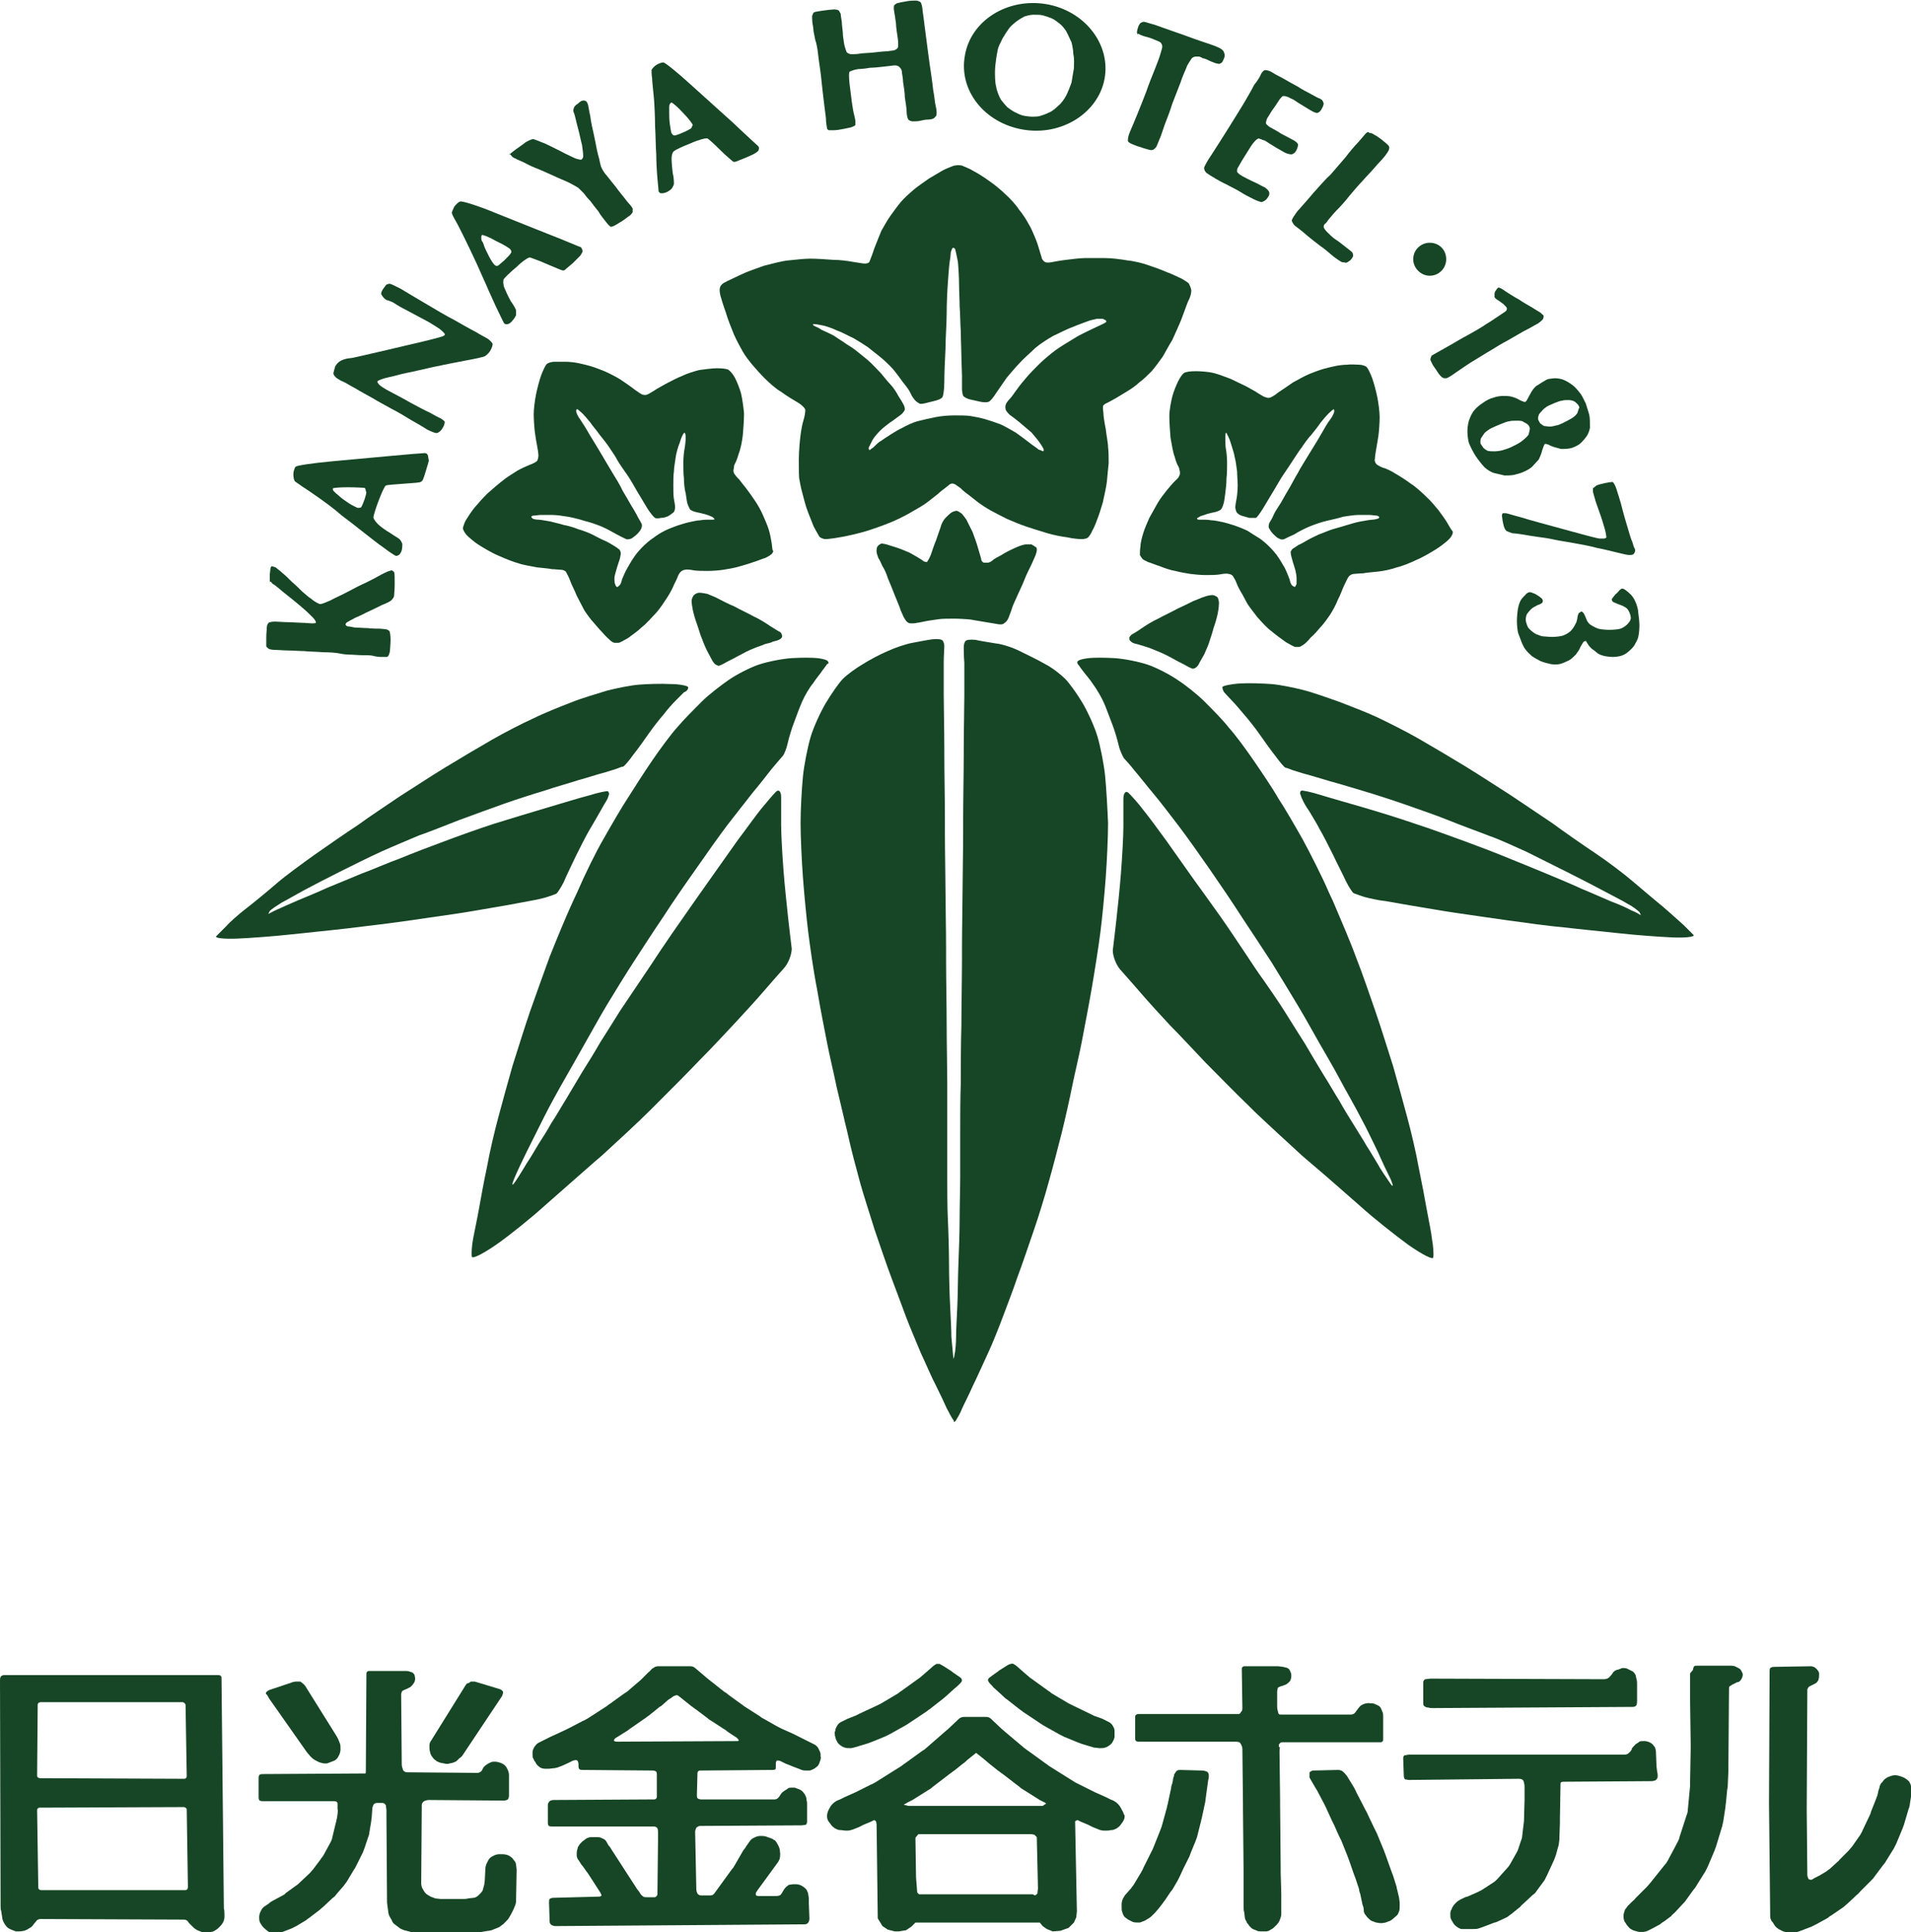
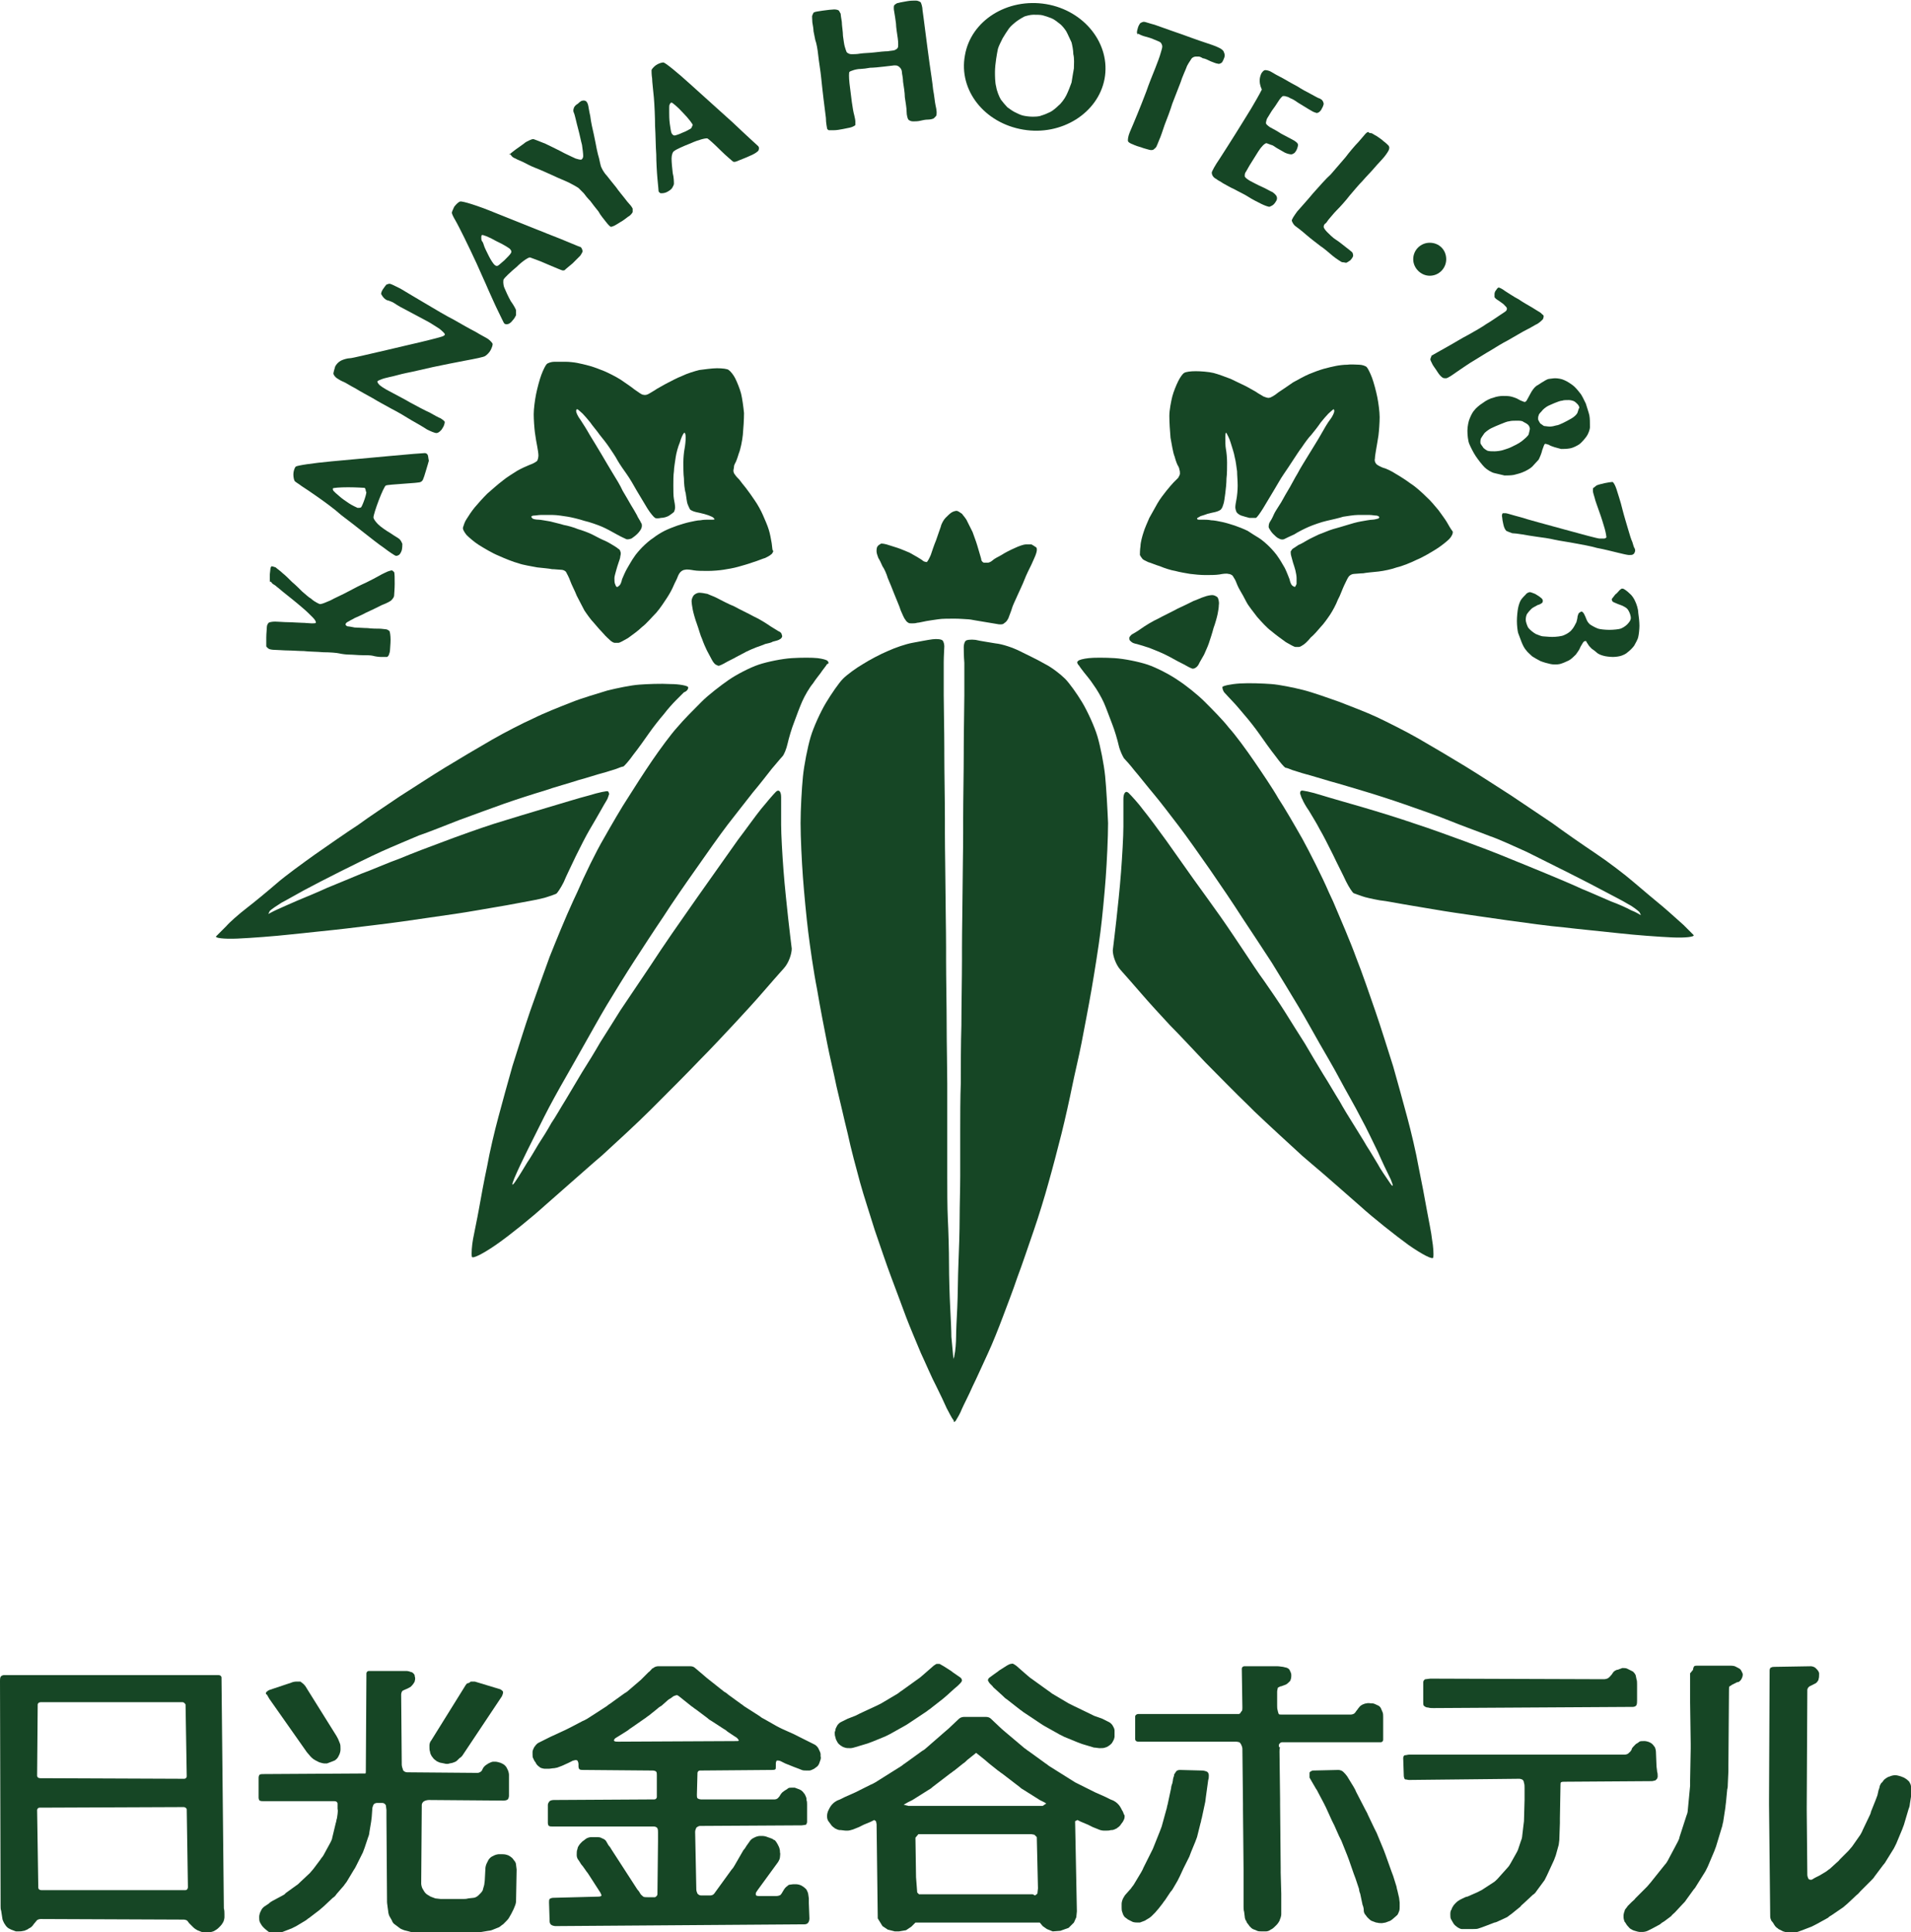
<svg xmlns="http://www.w3.org/2000/svg" version="1.1" id="レイヤー_1" x="0px" y="0px" viewBox="0 0 324.4 327.9" style="enable-background:new 0 0 324.4 327.9;" xml:space="preserve">
  <style type="text/css">
	.st0{fill:#164625;}
</style>
  <g>
    <path class="st0" d="M38,323.9l-0.4-39.2c0-0.2-0.2-0.4-0.5-0.4H0.7c-0.2,0-0.5,0.1-0.6,0.3C0,284.8,0,285.1,0,285.3l0.1,38.2   c0,0.2,0,0.6,0.1,0.8l0.2,1.3c0,0.2,0.2,0.6,0.3,0.8l0.2,0.3c0.1,0.2,0.4,0.5,0.6,0.6l0.4,0.2c0.2,0.1,0.6,0.2,0.8,0.3l0.4,0   c0.2,0,0.6,0,0.9-0.1l0.1,0c0.2-0.1,0.6-0.2,0.8-0.4l0.2-0.1c0.2-0.1,0.5-0.4,0.6-0.6l0.5-0.6c0.1-0.2,0.5-0.3,0.7-0.3l24.3,0.1   c0.2,0,0.5,0.1,0.6,0.2c0.1,0.1,0.2,0.3,0.3,0.4c0.1,0.1,0.3,0.3,0.5,0.5l0.2,0.2c0.2,0.2,0.5,0.4,0.7,0.5l0.5,0.2   c0.2,0.1,0.6,0.2,0.9,0.2h0.4c0.2,0,0.6-0.1,0.9-0.2l0.2-0.1c0.2-0.1,0.5-0.3,0.7-0.5l0.3-0.3c0.2-0.2,0.4-0.5,0.5-0.7l0,0   c0.1-0.2,0.2-0.6,0.2-0.8v-0.5C38.1,324.6,38.1,324.2,38,323.9z M6.3,301.4l0.1-12.1c0-0.2,0.2-0.4,0.5-0.4H31   c0.2,0,0.4,0.2,0.5,0.4l0.2,12.2c0,0.2-0.2,0.4-0.4,0.4l-24.5-0.1C6.5,301.8,6.3,301.6,6.3,301.4z M31.5,320.8H7   c-0.3,0-0.5-0.2-0.5-0.4l-0.2-13.2c0-0.2,0.2-0.4,0.4-0.4l24.5-0.1c0.2,0,0.5,0.2,0.5,0.4l0.2,13.2   C31.9,320.6,31.7,320.8,31.5,320.8z" />
    <g>
      <path class="st0" d="M45.2,287.2c0.1-0.1,0.3-0.3,0.6-0.4l3.6-1.2c0.2-0.1,0.6-0.2,0.9-0.2c0.2,0,0.5,0,0.7,0    c0.1,0.1,0.4,0.3,0.5,0.4l0.1,0.1c0.2,0.2,0.4,0.5,0.5,0.7l5,8c0.1,0.2,0.3,0.5,0.4,0.8l0.2,0.5c0.1,0.2,0.1,0.6,0.1,0.8l0,0.3    c0,0.2-0.1,0.6-0.2,0.8l-0.2,0.4c-0.1,0.2-0.4,0.5-0.6,0.6l-0.5,0.2c-0.2,0.1-0.6,0.2-0.8,0.3l-0.4,0c-0.2,0-0.6-0.1-0.9-0.2    l-0.6-0.3c-0.2-0.1-0.5-0.3-0.7-0.5l-0.2-0.2c-0.2-0.2-0.4-0.5-0.6-0.7l-6.4-9.1c-0.1-0.2-0.3-0.5-0.4-0.7    C45.1,287.6,45.1,287.3,45.2,287.2z" />
      <path class="st0" d="M79.9,285.4c0.1,0,0.5,0,0.7,0l4.3,1.3c0.2,0.1,0.5,0.3,0.5,0.5c0,0.2-0.1,0.5-0.2,0.7l-6.6,9.9    c-0.1,0.2-0.4,0.5-0.6,0.6l-0.4,0.4c-0.2,0.2-0.5,0.3-0.8,0.4l-0.5,0.1c-0.2,0.1-0.6,0.1-0.9,0l-0.5-0.1c-0.2,0-0.6-0.2-0.8-0.3    l-0.1-0.1c-0.2-0.1-0.5-0.4-0.6-0.6l-0.1-0.1c-0.1-0.2-0.3-0.5-0.3-0.8c-0.1-0.2-0.1-0.6-0.1-0.8l0-0.3c0-0.2,0.1-0.6,0.3-0.8    l5.6-9c0.1-0.2,0.3-0.5,0.5-0.7C79.6,285.7,79.8,285.5,79.9,285.4z" />
      <path class="st0" d="M62.2,284c0-0.2,0.2-0.4,0.4-0.4H69c0.2,0,0.6,0.1,0.8,0.2l0.1,0c0.2,0.1,0.5,0.4,0.5,0.6l0,0.1    c0.1,0.2,0.1,0.6,0,0.8l0,0.1c-0.1,0.2-0.3,0.5-0.5,0.7l-0.2,0.2c-0.2,0.1-0.5,0.3-0.8,0.4c-0.2,0.1-0.5,0.2-0.6,0.3    c-0.1,0.1-0.2,0.4-0.2,0.6l0.1,11.9c0,0.2,0.1,0.6,0.2,0.8l0,0.1c0.1,0.2,0.4,0.4,0.7,0.4l12,0.1c0.2,0,0.6-0.2,0.7-0.4l0.2-0.4    c0.1-0.2,0.4-0.5,0.6-0.6l0.3-0.2c0.2-0.1,0.6-0.3,0.8-0.3l0.4,0c0.2,0,0.6,0.1,0.9,0.2l0.4,0.2c0.2,0.1,0.5,0.4,0.6,0.6l0.2,0.4    c0.1,0.2,0.2,0.6,0.2,0.8v3.6c0,0.2-0.1,0.5-0.2,0.6c-0.1,0.1-0.4,0.2-0.7,0.2l-12.7-0.1c-0.3,0-0.6,0.1-0.8,0.2    c-0.2,0.1-0.4,0.4-0.4,0.6l-0.1,13.4c0,0.2,0.1,0.6,0.2,0.8L72,321c0.1,0.2,0.4,0.5,0.6,0.6l0.5,0.3c0.2,0.1,0.6,0.2,0.8,0.3    l0.9,0.1c0.2,0,0.6,0,0.9,0l2.9,0c0.2,0,0.6,0,0.9-0.1l0.9-0.1c0.2,0,0.6-0.2,0.8-0.4l0.4-0.4c0.2-0.2,0.4-0.5,0.4-0.7l0.2-0.7    c0-0.2,0.1-0.6,0.1-0.9l0.1-1.9c0-0.2,0.1-0.6,0.2-0.8l0.3-0.6c0.1-0.2,0.4-0.5,0.6-0.6l0.4-0.2c0.2-0.1,0.6-0.2,0.8-0.2l0.4,0    c0.2,0,0.6,0,0.9,0.1l0.3,0.1c0.2,0.1,0.5,0.3,0.7,0.5l0.3,0.4c0.2,0.2,0.3,0.5,0.3,0.7c0,0.2,0.1,0.6,0.1,0.8l-0.1,5.4    c0,0.2-0.1,0.6-0.2,0.8l-0.2,0.5c-0.1,0.2-0.3,0.6-0.4,0.8l-0.4,0.7c-0.1,0.2-0.4,0.5-0.6,0.7l-0.4,0.4c-0.2,0.1-0.5,0.4-0.7,0.5    l-1,0.4c-0.2,0.1-0.6,0.2-0.8,0.2l-1.8,0.3c-0.2,0-0.6,0.1-0.9,0.1h-7.6c-0.2,0-0.7,0-0.9,0l-1.4-0.1c-0.2,0-0.6-0.1-0.9-0.2    l-0.8-0.2c-0.2-0.1-0.6-0.2-0.8-0.4l-0.8-0.6c-0.2-0.1-0.4-0.4-0.5-0.7l-0.4-0.7c-0.1-0.2-0.2-0.6-0.2-0.8l-0.1-0.7    c0-0.2-0.1-0.6-0.1-0.9l-0.1-14.3c0-0.2,0-0.6,0-0.8l0-0.5c0-0.2-0.1-0.6-0.1-0.8c-0.1-0.2-0.3-0.4-0.6-0.4l-0.9,0    c-0.2,0-0.5,0.1-0.6,0.3c-0.1,0.2-0.2,0.5-0.2,0.7l-0.1,1.4c0,0.2-0.1,0.6-0.1,0.8l-0.3,1.8c0,0.2-0.1,0.6-0.2,0.8l-0.6,1.8    c-0.1,0.2-0.2,0.6-0.3,0.8l-1.1,2.2c-0.1,0.2-0.3,0.6-0.4,0.7l-1.2,2c-0.1,0.2-0.4,0.5-0.5,0.7l-1.3,1.5c-0.1,0.2-0.4,0.5-0.6,0.6    l-1.6,1.5c-0.2,0.2-0.5,0.4-0.7,0.6l-1.7,1.3c-0.2,0.1-0.5,0.4-0.7,0.5l-1.5,0.9c-0.2,0.1-0.6,0.3-0.8,0.4l-1.3,0.5    c-0.2,0.1-0.6,0.2-0.9,0.2h-1.1c-0.3,0-0.6-0.1-0.7-0.2c-0.1-0.1-0.4-0.3-0.6-0.5l-0.2-0.2c-0.2-0.2-0.4-0.5-0.5-0.7l-0.1-0.2    c-0.1-0.2-0.1-0.6-0.1-0.8l0-0.1c0-0.2,0.1-0.6,0.2-0.8l0.2-0.4c0.1-0.2,0.4-0.5,0.6-0.6l0.6-0.4c0.2-0.2,0.5-0.4,0.7-0.5l1.5-0.8    c0.2-0.1,0.6-0.3,0.7-0.5l1.8-1.3c0.2-0.1,0.5-0.4,0.7-0.6l1.6-1.5c0.2-0.2,0.4-0.5,0.6-0.7l1.2-1.6c0.1-0.2,0.4-0.5,0.5-0.7    l1.2-2.2c0.1-0.2,0.3-0.6,0.3-0.8l0.6-2.5c0.1-0.2,0.1-0.6,0.2-0.8l0.1-0.7c0-0.2,0.1-0.6,0-0.9l0-0.9c0-0.2-0.2-0.4-0.5-0.4H44.8    c-0.2,0-0.6,0-0.7-0.1c-0.1,0-0.2-0.3-0.2-0.5v-3.4c0-0.2,0.1-0.5,0.2-0.5c0.1-0.1,0.4-0.1,0.6-0.1l16.7-0.1c0.2,0,0.5,0,0.6,0    c0.1,0,0.1-0.2,0.1-0.4L62.2,284z" />
    </g>
    <path class="st0" d="M139.3,297.7c0-0.2-0.2-0.6-0.3-0.8l-0.1-0.2c-0.1-0.2-0.4-0.5-0.6-0.6l-0.4-0.2c-0.2-0.1-0.6-0.3-0.8-0.4   l-1.6-0.8c-0.2-0.1-0.6-0.3-0.8-0.4l-2-0.9c-0.2-0.1-0.6-0.3-0.8-0.4l-2.1-1.2c-0.2-0.1-0.6-0.3-0.8-0.5l-2.5-1.6   c-0.2-0.1-0.5-0.4-0.7-0.5l-2.2-1.6c-0.2-0.2-0.5-0.4-0.7-0.5l-2.9-2.3c-0.2-0.2-0.5-0.4-0.7-0.6l-1.3-1.1   c-0.2-0.2-0.5-0.3-0.8-0.3h-2.3c-0.2,0-0.7,0-0.9,0l-2.3,0c-0.2,0-0.6,0.1-0.8,0.3l-0.2,0.1c-0.2,0.2-0.4,0.5-0.6,0.6l-0.7,0.7   c-0.2,0.2-0.5,0.5-0.6,0.6l-2.1,1.8c-0.2,0.2-0.5,0.4-0.7,0.5l-2.5,1.8c-0.2,0.1-0.5,0.4-0.7,0.5l-3.1,2c-0.2,0.1-0.5,0.3-0.8,0.4   l-2.1,1.1c-0.2,0.1-0.6,0.3-0.8,0.4l-2.6,1.2c-0.2,0.1-0.6,0.3-0.8,0.4l-1.2,0.6c-0.2,0.1-0.5,0.4-0.6,0.6l-0.1,0.1   c-0.1,0.2-0.3,0.6-0.3,0.8l0,0.4c0,0.2,0,0.6,0.1,0.7c0.1,0.2,0.2,0.5,0.4,0.7l0.1,0.2c0.1,0.2,0.4,0.5,0.6,0.6l0.1,0.1   c0.2,0.1,0.6,0.2,0.8,0.2h0.7c0.2,0,0.6-0.1,0.9-0.1l0.5-0.1c0.2-0.1,0.6-0.2,0.8-0.3l1.1-0.5c0.2-0.1,0.6-0.3,0.8-0.4l0.1,0   c0.2-0.1,0.5-0.1,0.6,0c0.1,0.1,0.2,0.4,0.2,0.6l0,0.4c0,0.2,0.1,0.5,0.2,0.5c0.1,0.1,0.4,0.1,0.6,0.1l11.8,0.1   c0.3,0,0.5,0.1,0.6,0.2c0.1,0.1,0.1,0.4,0.1,0.6v3.7c0,0.2-0.2,0.4-0.4,0.4l-17.1,0.1c-0.3,0-0.6,0.1-0.7,0.2   c-0.1,0.1-0.3,0.4-0.3,0.6v3.1c0,0.2,0.1,0.5,0.2,0.5c0.1,0.1,0.4,0.1,0.7,0.1h17.1c0.2,0,0.5,0.1,0.6,0.3c0.1,0.2,0.1,0.5,0.1,0.7   l0,0.6c0,0.2,0,0.6,0,0.9l-0.1,9c0,0.2-0.2,0.4-0.4,0.5l-1.3,0c-0.2,0-0.6,0-0.7-0.1c-0.1-0.1-0.4-0.3-0.5-0.5   c-0.1-0.2-0.3-0.5-0.5-0.7l-4.4-6.8c-0.1-0.2-0.3-0.5-0.5-0.7l-0.4-0.7c-0.1-0.2-0.4-0.4-0.7-0.5l-0.2-0.1   c-0.2-0.1-0.6-0.1-0.9-0.1h-0.7c-0.3,0-0.6,0.1-0.8,0.2l0,0c-0.2,0.1-0.5,0.4-0.7,0.5l-0.3,0.3c-0.2,0.2-0.4,0.5-0.5,0.7l-0.1,0.4   c-0.1,0.2-0.1,0.6-0.1,0.8l0,0.2c0,0.2,0.1,0.6,0.3,0.8l0.2,0.3c0.1,0.2,0.3,0.5,0.5,0.7l0.5,0.7c0.1,0.2,0.4,0.5,0.5,0.7l2,3.1   c0.1,0.2,0.2,0.4,0.2,0.5c0,0.1-0.2,0.2-0.5,0.2l-7.7,0.2c-0.2,0-0.5,0.1-0.6,0.2c-0.1,0.1-0.1,0.4-0.1,0.6l0.1,3.2   c0,0.2,0.1,0.5,0.3,0.6c0.1,0.1,0.5,0.2,0.7,0.2l42.3-0.3c0.2,0,0.5-0.1,0.6-0.3c0.1-0.1,0.2-0.4,0.2-0.7l-0.1-2.6   c0-0.2,0-0.6,0-0.8l-0.1-0.7c0-0.2-0.2-0.6-0.3-0.8l-0.2-0.2c-0.2-0.2-0.5-0.4-0.7-0.5l0,0c-0.2-0.1-0.6-0.2-0.8-0.2l-0.6,0   c-0.2,0-0.6,0.1-0.7,0.1c-0.1,0.1-0.4,0.3-0.5,0.4c-0.2,0.2-0.4,0.5-0.5,0.7c-0.1,0.2-0.3,0.5-0.4,0.6c-0.1,0.1-0.5,0.2-0.7,0.2   h-1.9c-0.2,0-0.6,0-0.9,0l-0.2,0c-0.3,0-0.5-0.1-0.5-0.2c0-0.1,0-0.2,0-0.3c0-0.1,0.2-0.3,0.3-0.5l3.5-4.8c0.1-0.2,0.3-0.5,0.3-0.8   c0-0.2,0.1-0.6,0-0.8v-0.2c0-0.2-0.1-0.6-0.2-0.8l-0.2-0.4c-0.1-0.2-0.3-0.5-0.5-0.7l-0.1,0c-0.2-0.2-0.5-0.3-0.8-0.4l-0.3-0.1   c-0.2-0.1-0.6-0.2-0.9-0.2h-0.4c-0.2,0-0.6,0.1-0.8,0.2l-0.4,0.2c-0.2,0.1-0.5,0.4-0.6,0.6l-0.5,0.7c-0.1,0.2-0.3,0.5-0.5,0.7   l-1.5,2.6c-0.1,0.2-0.3,0.5-0.5,0.7l-2.9,4c-0.1,0.2-0.4,0.4-0.7,0.4l-0.4,0c-0.3,0-0.6,0-0.9,0l-0.3,0c-0.3,0-0.5-0.2-0.6-0.3   c-0.1-0.2-0.2-0.5-0.2-0.7l-0.2-9.8c0-0.2,0.1-0.5,0.2-0.7c0.1-0.1,0.4-0.3,0.6-0.3l17.3-0.1c0.2,0,0.6-0.1,0.7-0.1   c0.1-0.1,0.2-0.3,0.2-0.5v-2.9c0-0.2,0-0.6-0.1-0.8l0-0.2c0-0.2-0.2-0.6-0.3-0.8l-0.1-0.1c-0.1-0.2-0.4-0.5-0.6-0.6l-0.2-0.1   c-0.2-0.1-0.6-0.2-0.8-0.3l-0.4,0c-0.2,0-0.6,0-0.7,0.1c-0.1,0.1-0.4,0.3-0.6,0.4l-0.4,0.3c-0.2,0.2-0.4,0.5-0.5,0.7l-0.1,0.1   c-0.1,0.2-0.4,0.4-0.7,0.4H119c-0.2,0-0.5-0.1-0.6-0.2c-0.1-0.1-0.1-0.4-0.1-0.6l0.1-3.7c0-0.2,0.2-0.4,0.4-0.4l12.2-0.1   c0.2,0,0.5,0,0.6-0.1c0.1,0,0.1-0.3,0.1-0.5l0-0.5c0-0.2,0.1-0.5,0.2-0.5c0.1,0,0.4,0,0.6,0.1c0.2,0.1,0.6,0.3,0.8,0.4l1.5,0.6   c0.2,0.1,0.6,0.2,0.8,0.3l0.5,0.2c0.2,0.1,0.6,0.1,0.9,0.1l0.4,0c0.2,0,0.6-0.2,0.8-0.3l0.4-0.3c0.2-0.1,0.4-0.4,0.5-0.7l0.1-0.3   c0.1-0.2,0.2-0.6,0.1-0.8L139.3,297.7z M125.2,295.5l-20.3,0.1c-0.2,0-0.5,0-0.6-0.1c-0.1,0-0.1-0.2,0-0.3c0-0.1,0.3-0.3,0.5-0.4   l1.6-1c0.2-0.1,0.5-0.4,0.7-0.5l2.3-1.6c0.2-0.1,0.5-0.4,0.7-0.5l1.5-1.2c0.2-0.2,0.5-0.4,0.7-0.5l0.9-0.8c0.2-0.2,0.5-0.4,0.7-0.5   l0.4-0.3c0.2-0.1,0.5-0.2,0.6-0.2c0.1,0,0.4,0.2,0.5,0.3l2,1.6c0.2,0.1,0.5,0.4,0.7,0.5l2,1.5c0.2,0.2,0.5,0.4,0.7,0.5l2,1.3   c0.2,0.1,0.5,0.3,0.7,0.5l1.2,0.8c0.2,0.1,0.5,0.3,0.6,0.5C125.5,295.4,125.4,295.5,125.2,295.5z" />
    <path class="st0" d="M172,282.4c0.1,0,0.3,0.2,0.5,0.3l1.6,1.4c0.2,0.2,0.5,0.4,0.7,0.6l3.2,2.3c0.2,0.1,0.5,0.4,0.7,0.5l2.7,1.6   c0.2,0.1,0.6,0.3,0.8,0.4l2.7,1.3c0.2,0.1,0.6,0.3,0.8,0.4l1.4,0.5c0.2,0.1,0.6,0.3,0.8,0.4l0.4,0.2c0.2,0.1,0.5,0.4,0.6,0.6   c0.1,0.2,0.3,0.5,0.3,0.8l0,0.3c0,0.2,0,0.6,0,0.8l-0.1,0.4c-0.1,0.2-0.3,0.6-0.4,0.7l-0.1,0.1c-0.2,0.2-0.5,0.4-0.7,0.5l-0.3,0.1   c-0.2,0.1-0.6,0.1-0.9,0.1l-0.1,0c-0.2,0-0.6-0.1-0.9-0.1l-2-0.6c-0.2-0.1-0.6-0.2-0.8-0.3l-2.2-0.9c-0.2-0.1-0.6-0.3-0.8-0.4   l-2.5-1.4c-0.2-0.1-0.5-0.3-0.8-0.5l-2.7-1.8c-0.2-0.1-0.5-0.4-0.7-0.5l-2.3-1.8c-0.2-0.1-0.5-0.4-0.7-0.6l-1.1-1   c-0.2-0.2-0.5-0.4-0.6-0.6l-0.4-0.4c-0.2-0.2-0.3-0.4-0.4-0.6c0-0.1,0.1-0.4,0.3-0.5l1.1-0.8c0.2-0.1,0.5-0.4,0.7-0.5l1.1-0.7   c0.2-0.1,0.5-0.3,0.7-0.3C171.7,282.4,171.9,282.3,172,282.4z" />
    <path class="st0" d="M159,282.4c-0.1,0-0.3,0.2-0.5,0.3l-1.6,1.4c-0.2,0.2-0.5,0.4-0.7,0.6L153,287c-0.2,0.1-0.5,0.4-0.7,0.5   l-2.7,1.6c-0.2,0.1-0.6,0.3-0.8,0.4l-2.8,1.3c-0.2,0.1-0.6,0.3-0.8,0.4l-1.3,0.5c-0.2,0.1-0.6,0.3-0.8,0.4l-0.4,0.2   c-0.2,0.1-0.5,0.4-0.6,0.6c-0.1,0.2-0.3,0.5-0.3,0.8l-0.1,0.3c0,0.2,0,0.6,0.1,0.8l0.1,0.4c0.1,0.2,0.3,0.6,0.4,0.7l0.1,0.1   c0.2,0.2,0.5,0.4,0.7,0.5l0.3,0.1c0.2,0.1,0.6,0.1,0.9,0.1l0.1,0c0.2,0,0.6-0.1,0.9-0.2l2-0.6c0.2-0.1,0.6-0.2,0.8-0.3l2.2-0.9   c0.2-0.1,0.6-0.3,0.8-0.4l2.5-1.4c0.2-0.1,0.5-0.3,0.8-0.5l2.7-1.8c0.2-0.1,0.5-0.4,0.7-0.5l2.3-1.8c0.2-0.2,0.5-0.4,0.7-0.6l1.1-1   c0.2-0.2,0.5-0.4,0.7-0.6l0.4-0.4c0.2-0.2,0.3-0.4,0.3-0.5c0-0.1-0.1-0.4-0.3-0.5L162,284c-0.2-0.1-0.5-0.4-0.7-0.5l-1.1-0.7   c-0.2-0.1-0.5-0.3-0.7-0.4C159.3,282.4,159.1,282.4,159,282.4z" />
    <path class="st0" d="M190.5,307.3l-0.2-0.4c-0.1-0.2-0.3-0.5-0.5-0.7l-0.1-0.1c-0.2-0.2-0.5-0.4-0.7-0.5l-0.5-0.2   c-0.2-0.1-0.6-0.3-0.8-0.4l-1.8-0.8c-0.2-0.1-0.6-0.3-0.8-0.4l-1.8-0.9c-0.2-0.1-0.6-0.3-0.8-0.4l-4.3-2.7   c-0.2-0.1-0.5-0.4-0.7-0.5l-2.9-2.1c-0.2-0.1-0.5-0.4-0.7-0.5l-3.2-2.7c-0.2-0.2-0.5-0.4-0.7-0.6l-1.8-1.7   c-0.2-0.2-0.5-0.3-0.8-0.3h-1.8c0,0-0.1,0-0.1,0c0,0-0.1,0-0.1,0h-1.8c-0.2,0-0.6,0.1-0.8,0.3l-1.8,1.7c-0.2,0.2-0.5,0.4-0.7,0.6   l-3.1,2.7c-0.2,0.2-0.5,0.4-0.7,0.5l-2.9,2.1c-0.2,0.1-0.5,0.4-0.7,0.5l-4.3,2.7c-0.2,0.1-0.5,0.3-0.8,0.4l-1.8,0.9   c-0.2,0.1-0.6,0.3-0.8,0.4l-1.8,0.8c-0.2,0.1-0.6,0.3-0.8,0.4l-0.5,0.2c-0.2,0.1-0.5,0.3-0.7,0.5l-0.1,0.1   c-0.2,0.2-0.4,0.5-0.5,0.7l-0.2,0.4c-0.1,0.2-0.2,0.6-0.2,0.8v0.3c0,0.2,0.1,0.6,0.3,0.8l0.3,0.4c0.1,0.2,0.4,0.5,0.6,0.6l0.1,0.1   c0.2,0.1,0.6,0.3,0.8,0.3l0.2,0c0.2,0,0.6,0.1,0.9,0.1l0.3,0c0.2,0,0.6-0.1,0.9-0.2l1-0.4c0.2-0.1,0.6-0.3,0.8-0.4l1.2-0.5   c0.2-0.1,0.4-0.2,0.6-0.3l0.3,0.2l0.1,0.5l0.2,16l0.8,1.3l0.9,0.6l1.2,0.3h0.7l1.2-0.2l0.9-0.6l0.7-0.7h21.1l0.5,0.6l0.7,0.5l1,0.4   l1.3-0.1l1.4-0.5l0.9-0.9l0.4-0.9l0.1-1l-0.3-15.3l0.4-0.2c0.2,0.1,0.4,0.2,0.6,0.3l1.2,0.5c0.2,0.1,0.6,0.3,0.8,0.4l1,0.4   c0.2,0.1,0.6,0.2,0.9,0.2l0.3,0c0.3,0,0.6,0,0.9-0.1l0.2,0c0.2,0,0.6-0.2,0.8-0.3l0.1-0.1c0.2-0.1,0.5-0.4,0.6-0.6l0.3-0.4   c0.1-0.2,0.3-0.5,0.3-0.8v-0.3C190.7,307.9,190.7,307.5,190.5,307.3z M176.1,321.4l-0.4,0.3l-0.4-0.2H156l-0.3-0.3l-0.2-2.6   l-0.1-6.7l0.5-0.6h19.2l0.5,0.1l0.4,0.4l0.2,8.7L176.1,321.4z M177,306.5h-22.8l-0.8-0.2l0.7-0.4c0.2-0.1,0.6-0.3,0.8-0.4l2.7-1.7   c0.2-0.1,0.5-0.3,0.7-0.5l3-2.3c0.2-0.1,0.5-0.4,0.7-0.5l1.5-1.2c0.2-0.1,0.5-0.4,0.7-0.6l1.5-1.2l1.5,1.2c0.2,0.2,0.5,0.4,0.7,0.6   l1.5,1.2c0.2,0.1,0.5,0.4,0.7,0.5l3,2.3c0.2,0.2,0.5,0.4,0.7,0.5l2.7,1.7c0.2,0.1,0.6,0.3,0.8,0.4l0.3,0.2L177,306.5z" />
    <path class="st0" d="M217.1,296.1c0.1-0.2,0.3-0.4,0.5-0.4h16.8c0.2,0,0.4-0.2,0.4-0.4v-3.9c0-0.2,0-0.6-0.1-0.8   c-0.1-0.2-0.2-0.5-0.3-0.7c-0.1-0.2-0.3-0.4-0.6-0.5l0,0c-0.2-0.1-0.6-0.3-0.8-0.3l-0.2,0c-0.2,0-0.6-0.1-0.8,0   c-0.2,0-0.5,0.1-0.7,0.2c-0.2,0.1-0.5,0.3-0.6,0.5l-0.1,0.1c-0.1,0.2-0.4,0.5-0.5,0.7l-0.1,0.1c-0.1,0.2-0.5,0.3-0.7,0.3h-11.7   c-0.3,0-0.5,0-0.5-0.1c-0.1,0-0.1-0.3-0.2-0.5l0-0.1c-0.1-0.2-0.1-0.6-0.1-0.8v-2.4c0-0.2,0.1-0.5,0.1-0.6c0-0.1,0.3-0.2,0.5-0.3   l0.1,0c0.2-0.1,0.6-0.2,0.8-0.3c0.2-0.1,0.5-0.4,0.6-0.5l0.1-0.1c0.1-0.2,0.2-0.5,0.2-0.8l0-0.3c0-0.2-0.2-0.6-0.3-0.8   c-0.1-0.2-0.5-0.4-0.7-0.4l-0.4-0.1c-0.2,0-0.6-0.1-0.9-0.1l-5.7,0c-0.2,0-0.4,0.2-0.4,0.4l0.1,6.6c0,0.2,0,0.5-0.1,0.6   c-0.1,0.1-0.2,0.2-0.2,0.3c-0.1,0.1-0.2,0.2-0.3,0.2c-0.1,0-0.4,0-0.6,0h-16.5c-0.2,0-0.5,0.2-0.5,0.4v3.9c0,0.2,0.2,0.4,0.5,0.4   h16.6c0.3,0,0.5,0.1,0.6,0.1c0.1,0.1,0.2,0.2,0.3,0.4c0.1,0.2,0.2,0.5,0.2,0.7l0.1,9.3c0,0.2,0,0.6,0,0.9l0.1,10.3   c0,0.2,0,0.6,0,0.9v5.4c0,0.2,0,0.6,0.1,0.9l0.1,0.8c0,0.2,0.1,0.6,0.3,0.8l0,0.1c0.1,0.2,0.4,0.5,0.5,0.7l0.3,0.3   c0.2,0.2,0.5,0.3,0.8,0.4l0.2,0.1c0.2,0.1,0.6,0.1,0.9,0.1l0.6,0c0.2,0,0.6-0.1,0.8-0.3l0.2-0.1c0.2-0.1,0.5-0.4,0.7-0.6l0.1-0.1   c0.2-0.2,0.4-0.5,0.5-0.7l0.1-0.3c0.1-0.2,0.2-0.6,0.2-0.8v-2.6c0-0.2,0-0.6,0-0.9l-0.1-3.6c0-0.2,0-0.6,0-0.9l-0.1-10.7   c0-0.2,0-0.6,0-0.9l-0.1-8c0-0.2,0-0.6,0.1-0.7C217,296.5,217.1,296.2,217.1,296.1z" />
    <path class="st0" d="M222.3,300.9c0-0.2,0.3-0.3,0.5-0.4l4.4-0.1c0.2,0,0.6,0.1,0.8,0.3l0.1,0.1c0.2,0.2,0.4,0.4,0.6,0.7l1.1,1.8   c0.1,0.2,0.3,0.5,0.4,0.8l1.6,3.1c0.1,0.2,0.3,0.5,0.4,0.8l1.1,2.3c0.1,0.2,0.3,0.6,0.4,0.8l1.2,2.9c0.1,0.2,0.2,0.6,0.3,0.8l1,2.8   c0.1,0.2,0.2,0.6,0.3,0.8l0.5,1.6c0.1,0.2,0.1,0.6,0.2,0.8l0.3,1.3c0,0.2,0.1,0.6,0.1,0.8v0.7c0,0.2,0,0.6-0.1,0.8l0,0   c-0.1,0.2-0.2,0.6-0.4,0.7l-0.1,0.1c-0.2,0.2-0.5,0.4-0.7,0.6L236,326c-0.2,0.1-0.6,0.2-0.8,0.3l-0.6,0.1c-0.2,0-0.6,0-0.9-0.1   l-0.1,0c-0.2-0.1-0.6-0.2-0.8-0.3c-0.2-0.1-0.5-0.4-0.7-0.6l-0.3-0.4c-0.2-0.2-0.3-0.5-0.3-0.8l0-0.1c0-0.2-0.1-0.6-0.2-0.8   l-0.4-1.9c-0.1-0.2-0.2-0.6-0.2-0.8l-0.6-1.8c-0.1-0.2-0.2-0.6-0.3-0.8l-0.8-2.3c-0.1-0.2-0.2-0.6-0.3-0.8l-1-2.5   c-0.1-0.2-0.3-0.6-0.4-0.8l-0.8-1.8c-0.1-0.2-0.3-0.6-0.4-0.8l-1-2.2c-0.1-0.2-0.3-0.6-0.4-0.8l-0.9-1.7c-0.1-0.2-0.3-0.6-0.4-0.7   l-0.7-1.2c-0.1-0.2-0.3-0.5-0.4-0.7C222.3,301.4,222.3,301.1,222.3,300.9z" />
    <path class="st0" d="M199.7,300.6c0.1-0.1,0.3-0.2,0.6-0.2l3.8,0.1c0.2,0,0.6,0.1,0.8,0.2c0.2,0.1,0.3,0.4,0.3,0.6   c0,0.2,0,0.6-0.1,0.8l-0.4,2.9c0,0.2-0.1,0.6-0.1,0.8l-0.6,2.8c-0.1,0.2-0.1,0.6-0.2,0.8l-0.6,2.4c-0.1,0.2-0.2,0.6-0.3,0.8   l-0.7,1.7c-0.1,0.2-0.2,0.6-0.3,0.8l-0.6,1.2c-0.1,0.2-0.3,0.6-0.4,0.8l-0.6,1.3c-0.1,0.2-0.3,0.6-0.4,0.8l-0.7,1.2   c-0.1,0.2-0.3,0.5-0.5,0.7l-0.8,1.2c-0.1,0.2-0.4,0.5-0.5,0.7l-0.7,0.9c-0.2,0.2-0.4,0.5-0.6,0.7l-0.6,0.6   c-0.2,0.2-0.5,0.4-0.7,0.5l-0.5,0.3c-0.2,0.1-0.6,0.2-0.8,0.3l-0.3,0c-0.2,0-0.6,0-0.9-0.1l0,0c-0.2-0.1-0.6-0.3-0.8-0.4l-0.4-0.3   c-0.2-0.1-0.4-0.4-0.5-0.7l-0.1-0.3c-0.1-0.2-0.1-0.6-0.1-0.8l0-0.6c0-0.2,0.1-0.6,0.2-0.8l0.1-0.2c0.1-0.2,0.3-0.5,0.5-0.7   l0.8-0.9c0.1-0.2,0.4-0.5,0.5-0.7l1.2-2c0.1-0.2,0.3-0.5,0.4-0.8l1.2-2.4c0.1-0.2,0.3-0.6,0.4-0.8l1.2-3c0.1-0.2,0.2-0.6,0.3-0.8   l0.8-2.9c0.1-0.2,0.1-0.6,0.2-0.8l0.6-2.8c0-0.2,0.1-0.6,0.2-0.8l0.1-0.5c0-0.2,0.1-0.6,0.2-0.8l0-0.2   C199.5,300.9,199.6,300.7,199.7,300.6z" />
    <path class="st0" d="M241.6,285.5c0-0.2,0.2-0.5,0.4-0.5c0.2,0,0.6-0.1,0.8-0.1l29.5,0.1c0.2,0,0.6-0.1,0.7-0.2   c0.2-0.1,0.4-0.4,0.6-0.6l0.2-0.3c0.1-0.2,0.4-0.4,0.7-0.5l0.1,0c0.2-0.1,0.6-0.2,0.8-0.3c0.2,0,0.6,0,0.8,0.1l0.2,0.1   c0.2,0.1,0.6,0.3,0.8,0.4l0.1,0.1c0.2,0.2,0.4,0.5,0.4,0.7l0.1,0.5c0.1,0.2,0.1,0.6,0.1,0.9l0,1.9c0,0.2,0,0.6,0,0.8   c0,0.2,0,0.6-0.1,0.8c-0.1,0.2-0.4,0.3-0.6,0.3l-33.9,0.2c-0.3,0-0.6,0-0.9-0.1l-0.1,0c-0.2,0-0.5-0.2-0.6-0.3   c-0.1-0.1-0.1-0.4-0.1-0.6L241.6,285.5z" />
    <path class="st0" d="M238.2,298.4c0-0.2,0.1-0.5,0.3-0.5c0.2,0,0.5-0.1,0.7-0.1h36.6c0.2,0,0.6-0.1,0.7-0.3   c0.2-0.1,0.4-0.4,0.5-0.6l0-0.1c0.1-0.2,0.4-0.5,0.6-0.7l0.1-0.1c0.2-0.1,0.5-0.3,0.6-0.4c0.1-0.1,0.5-0.1,0.7-0.1l0.2,0   c0.2,0,0.6,0.1,0.8,0.2l0.2,0.1c0.2,0.1,0.5,0.4,0.6,0.6l0.1,0.1c0.1,0.2,0.2,0.6,0.2,0.8l0.1,2.5c0,0.2,0.1,0.6,0.1,0.8l0,0.1   c0.1,0.2,0.1,0.6,0.1,0.8c0,0.2-0.1,0.4-0.2,0.5c-0.1,0.1-0.2,0.2-0.3,0.2c-0.1,0-0.3,0.1-0.5,0.1l-14.8,0.1c-0.2,0-0.5,0-0.6,0.1   c-0.1,0-0.1,0.3-0.1,0.5l-0.1,5.6c0,0.2,0,0.6,0,0.8l-0.1,2.9c0,0.2-0.1,0.6-0.1,0.8l-0.5,1.8c-0.1,0.2-0.2,0.6-0.3,0.8l-1.2,2.6   c-0.1,0.2-0.3,0.6-0.4,0.8l-1.4,1.9c-0.1,0.2-0.4,0.5-0.6,0.6l-1.5,1.4c-0.2,0.2-0.5,0.4-0.6,0.6l-1.6,1.3   c-0.2,0.1-0.5,0.4-0.7,0.5l-1.3,0.6c-0.2,0.1-0.6,0.3-0.8,0.3l-1.3,0.5c-0.2,0.1-0.6,0.2-0.8,0.3l-0.6,0.2   c-0.2,0.1-0.6,0.1-0.9,0.1l-1.2,0c-0.2,0-0.6,0-0.8,0c-0.2,0-0.5-0.2-0.7-0.3l-0.1-0.1c-0.2-0.1-0.5-0.4-0.6-0.6   c-0.1-0.2-0.3-0.5-0.4-0.7c-0.1-0.2-0.1-0.5-0.1-0.8l0,0c0-0.2,0-0.6,0.2-0.8l0.1-0.3c0.1-0.2,0.3-0.5,0.5-0.7l0.2-0.2   c0.2-0.2,0.5-0.4,0.7-0.5l0.4-0.2c0.2-0.1,0.6-0.3,0.8-0.3l1.6-0.7c0.2-0.1,0.6-0.3,0.8-0.4l2-1.3c0.2-0.1,0.5-0.4,0.7-0.6l1.7-1.9   c0.2-0.2,0.4-0.5,0.5-0.7l0.9-1.6c0.1-0.2,0.3-0.5,0.4-0.8l0.5-1.5c0.1-0.2,0.2-0.6,0.2-0.8l0.2-1.7c0-0.2,0.1-0.6,0.1-0.8l0.1-3.6   c0-0.2,0-0.6,0-0.9v-1.2c0-0.2,0-0.6-0.1-0.8c0-0.2-0.1-0.4-0.2-0.5c-0.1-0.1-0.4-0.2-0.6-0.2l-18.7,0.2c-0.2,0-0.5-0.1-0.7-0.1   c-0.1-0.1-0.2-0.4-0.2-0.6L238.2,298.4z" />
    <path class="st0" d="M287.4,283.4c0-0.2,0.1-0.5,0.2-0.6c0.1-0.1,0.4-0.1,0.6-0.1l5.4,0c0.2,0,0.6,0,0.9,0.1l0.2,0.1   c0.2,0.1,0.6,0.3,0.7,0.4c0.2,0.2,0.3,0.5,0.4,0.7c0.1,0.2,0,0.6-0.1,0.8l-0.1,0.2c-0.1,0.2-0.4,0.5-0.6,0.5l-0.1,0   c-0.2,0.1-0.6,0.3-0.8,0.4c-0.2,0.1-0.4,0.3-0.5,0.3c-0.1,0.1-0.1,0.3-0.1,0.6l-0.1,12.9c0,0.2,0,0.6,0,0.9l-0.1,2.2   c0,0.2,0,0.6-0.1,0.9l-0.2,2.1c0,0.2-0.1,0.6-0.1,0.9l-0.4,2.6c-0.1,0.2-0.1,0.6-0.2,0.8l-1,3.3c-0.1,0.2-0.2,0.6-0.3,0.8l-1.1,2.6   c-0.1,0.2-0.3,0.6-0.4,0.8l-1.5,2.4c-0.1,0.2-0.3,0.5-0.5,0.7l-1.3,1.8c-0.1,0.2-0.4,0.5-0.6,0.7l-1.3,1.4   c-0.2,0.2-0.5,0.4-0.6,0.6l-1.2,0.9c-0.2,0.1-0.5,0.3-0.7,0.5l-1.3,0.7c-0.2,0.1-0.6,0.3-0.8,0.4l0,0c-0.2,0.1-0.6,0.2-0.9,0.2   h-0.4c-0.2,0-0.6-0.1-0.9-0.2l-0.3-0.1c-0.2-0.1-0.6-0.3-0.7-0.5l-0.1-0.1c-0.2-0.2-0.4-0.5-0.5-0.7l-0.1-0.1   c-0.1-0.2-0.2-0.6-0.2-0.8l0-0.3c0-0.2,0.1-0.6,0.2-0.8l0-0.1c0.1-0.2,0.4-0.5,0.5-0.7l0.7-0.7c0.2-0.2,0.5-0.4,0.6-0.6l2-2   c0.2-0.2,0.4-0.5,0.6-0.7l2.4-3c0.2-0.2,0.4-0.5,0.5-0.7l1.7-3.2c0.1-0.2,0.3-0.6,0.3-0.8l1.2-3.7c0.1-0.2,0.2-0.6,0.2-0.8l0.4-4.2   c0-0.2,0-0.6,0-0.9l0.1-5.4c0-0.2,0-0.6,0-0.9l-0.1-7c0-0.2,0-0.6,0-0.8v-3.2c0-0.2,0-0.6,0-0.9L287.4,283.4z" />
    <path class="st0" d="M300.4,283.5c0-0.2,0.1-0.5,0.3-0.5c0.1-0.1,0.5-0.1,0.7-0.1l6-0.1c0.2,0,0.6,0.1,0.8,0.3l0.2,0.2   c0.2,0.2,0.4,0.5,0.4,0.7l0,0.2c0,0.2,0,0.6-0.1,0.8l0,0.1c-0.1,0.2-0.3,0.5-0.5,0.6l-0.2,0.1c-0.2,0.1-0.6,0.3-0.8,0.4l0,0   c-0.2,0.1-0.4,0.4-0.4,0.6l-0.1,19.7c0,0.2,0,0.6,0,0.9l0.1,10.8c0,0.2,0.1,0.5,0.2,0.7c0.1,0.1,0.4,0.2,0.6,0.1l0.5-0.3   c0.2-0.1,0.6-0.3,0.8-0.4l1-0.6c0.2-0.1,0.5-0.4,0.7-0.5l1.1-1c0.2-0.2,0.5-0.4,0.6-0.6l1.5-1.5c0.2-0.2,0.4-0.5,0.6-0.7l1.4-2   c0.1-0.2,0.3-0.5,0.4-0.8l1.1-2.3c0.1-0.2,0.3-0.6,0.3-0.8l0.8-2c0.1-0.2,0.2-0.6,0.3-0.8l0.2-0.9c0.1-0.2,0.2-0.6,0.2-0.7   c0.1-0.2,0.2-0.5,0.4-0.6l0.3-0.4c0.2-0.2,0.5-0.4,0.7-0.5l0.3-0.1c0.2-0.1,0.6-0.2,0.8-0.2h0.2c0.2,0,0.6,0.1,0.9,0.2l0.5,0.2   c0.2,0.1,0.5,0.3,0.7,0.5l0.2,0.2c0.1,0.2,0.3,0.5,0.3,0.8l0.1,0.3c0,0.2,0,0.6,0,0.8l-0.3,1.9c0,0.2-0.1,0.6-0.2,0.8l-0.8,2.7   c-0.1,0.2-0.2,0.6-0.3,0.8l-1,2.4c-0.1,0.2-0.3,0.6-0.4,0.8l-1.3,2.1c-0.1,0.2-0.3,0.5-0.5,0.7l-1.5,2c-0.1,0.2-0.4,0.5-0.6,0.7   l-1.8,1.8c-0.2,0.2-0.4,0.5-0.6,0.6l-1.6,1.5c-0.2,0.2-0.5,0.4-0.7,0.6l-1.9,1.3c-0.2,0.1-0.5,0.3-0.7,0.5l-2,1.1   c-0.2,0.1-0.6,0.3-0.8,0.4l-1.3,0.5c-0.2,0.1-0.6,0.2-0.8,0.3l-0.3,0.1c-0.2,0.1-0.6,0.1-0.9,0.1h-0.6c-0.2,0-0.6-0.1-0.9-0.2l0,0   c-0.2-0.1-0.6-0.3-0.8-0.4l-0.1-0.1c-0.2-0.1-0.5-0.4-0.6-0.6c-0.1-0.2-0.3-0.5-0.5-0.7c-0.1-0.2-0.2-0.5-0.2-0.7l-0.2-19   c0-0.2,0-0.6,0-0.9L300.4,283.5z" />
  </g>
  <g>
    <g>
      <path class="st0" d="M206.7,101.4c-0.2-0.2-0.6-0.4-0.9-0.4c-0.3,0-0.9,0.1-1.4,0.3c-0.4,0.1-1.2,0.5-1.8,0.7    c-0.6,0.3-1.8,0.9-2.7,1.3c-0.9,0.5-2.4,1.2-3.3,1.7c-0.9,0.4-2.2,1.2-2.9,1.7c-0.7,0.5-1.4,0.9-1.6,1c-0.1,0.1-0.3,0.3-0.4,0.5    c0,0.2,0,0.4,0.1,0.5c0.1,0.1,0.3,0.3,0.5,0.4c0.2,0.1,0.6,0.2,1,0.3c0.4,0.1,1,0.3,1.3,0.4c0.4,0.1,1.1,0.4,1.6,0.6    c0.5,0.2,1.2,0.5,1.6,0.7c0.4,0.2,1.2,0.6,1.7,0.9c0.5,0.3,1.4,0.7,1.9,1c0.5,0.3,1,0.5,1.1,0.5c0.1,0,0.4-0.1,0.5-0.2    c0.2-0.1,0.5-0.5,0.6-0.8c0.2-0.4,0.6-1,0.8-1.4c0.2-0.5,0.6-1.3,0.8-1.9c0.2-0.6,0.6-1.8,0.8-2.6c0.3-0.8,0.6-1.9,0.7-2.4    c0.1-0.5,0.2-1.1,0.2-1.5C207,102.1,206.8,101.6,206.7,101.4z" />
      <path class="st0" d="M130.8,106.3c-0.7-0.5-2-1.3-2.9-1.7c-0.9-0.5-2.4-1.2-3.3-1.7c-1-0.4-2.1-1-2.7-1.3    c-0.5-0.3-1.4-0.6-1.8-0.8c-0.4-0.1-1.1-0.2-1.4-0.2c-0.3,0-0.7,0.2-0.9,0.4c-0.2,0.2-0.4,0.7-0.4,1c0,0.3,0.1,1,0.2,1.5    c0.1,0.5,0.4,1.6,0.7,2.4c0.3,0.8,0.6,2,0.9,2.6c0.2,0.6,0.6,1.5,0.8,1.9c0.2,0.4,0.6,1.1,0.8,1.5c0.2,0.4,0.5,0.8,0.7,0.9    c0.2,0.1,0.4,0.2,0.5,0.2c0.1,0,0.6-0.2,1.1-0.5c0.5-0.3,1.4-0.7,1.9-1c0.6-0.3,1.3-0.7,1.7-0.9c0.4-0.2,1.1-0.5,1.6-0.7    c0.5-0.2,1.2-0.4,1.6-0.6c0.4-0.1,1-0.2,1.3-0.4c0.4-0.1,0.8-0.2,1-0.3c0.2-0.1,0.4-0.2,0.5-0.4c0.1-0.1,0.1-0.3,0-0.5    c0-0.2-0.2-0.4-0.4-0.5C132.2,107.2,131.5,106.7,130.8,106.3z" />
      <path class="st0" d="M175.1,92.4c-0.2,0-0.7,0-1,0c-0.3,0-1.2,0.3-1.8,0.6c-0.7,0.3-1.7,0.8-2.3,1.2c-0.6,0.3-1.3,0.7-1.5,0.9    c-0.2,0.2-0.6,0.4-0.8,0.4c-0.2,0-0.5,0-0.7,0c-0.2-0.1-0.3-0.2-0.4-0.4c0-0.1-0.1-0.5-0.2-0.8c-0.1-0.3-0.3-1-0.5-1.7    c-0.2-0.7-0.6-1.7-0.8-2.3c-0.3-0.6-0.7-1.4-0.9-1.8c-0.2-0.5-0.7-1-0.9-1.3c-0.3-0.2-0.7-0.5-0.9-0.5c-0.2,0-0.6,0.1-0.9,0.3    c-0.3,0.2-0.7,0.6-1,0.9c-0.3,0.3-0.7,1-0.8,1.5c-0.2,0.5-0.5,1.5-0.8,2.3c-0.3,0.7-0.7,1.9-0.9,2.5c-0.3,0.7-0.6,1.2-0.7,1.2    c-0.1,0-0.5-0.1-0.6-0.2c-0.2-0.2-0.6-0.4-0.9-0.6c-0.3-0.2-0.9-0.5-1.4-0.8c-0.5-0.2-1.4-0.6-2-0.8c-0.7-0.2-1.5-0.5-1.9-0.6    c-0.4-0.1-0.9-0.2-1-0.1c-0.1,0.1-0.4,0.2-0.5,0.4c-0.2,0.2-0.2,0.6-0.2,0.9c0,0.3,0.2,0.8,0.3,1.1c0.2,0.3,0.5,0.9,0.7,1.4    c0.3,0.4,0.7,1.3,0.9,2c0.3,0.7,0.8,1.9,1.1,2.7c0.3,0.8,0.9,2.1,1.1,2.8c0.3,0.7,0.6,1.4,0.8,1.6c0.1,0.2,0.3,0.4,0.5,0.5    c0.1,0.1,0.4,0.1,0.6,0.1c0.2,0,0.6,0,0.9-0.1c0.3,0,1-0.2,1.6-0.3c0.5-0.1,1.4-0.2,2-0.3c0.6-0.1,1.8-0.1,2.7-0.1    c1,0,2,0.1,2.2,0.1c0.3,0,0.9,0.1,1.4,0.2c0.5,0.1,1.3,0.2,1.8,0.3c0.5,0.1,1.3,0.2,1.8,0.3c0.4,0.1,0.9,0.1,1.1,0    c0.1-0.1,0.3-0.2,0.5-0.4c0.1-0.1,0.4-0.5,0.5-0.9c0.1-0.3,0.4-1,0.5-1.4c0.1-0.4,0.6-1.4,0.9-2.1c0.3-0.7,0.9-1.9,1.2-2.7    c0.3-0.8,0.9-2,1.2-2.6c0.3-0.7,0.7-1.5,0.8-1.9c0.1-0.3,0.2-0.8,0-1C175.6,92.7,175.3,92.5,175.1,92.4z" />
    </g>
    <g>
      <path class="st0" d="M245.6,88.6c-0.3-0.5-0.9-1.3-1.4-2c-0.5-0.6-1.4-1.7-2.1-2.3c-0.7-0.7-1.8-1.7-2.6-2.2    c-0.8-0.6-1.9-1.3-2.6-1.7c-0.6-0.4-1.6-0.9-2.1-1c-0.5-0.2-1.1-0.5-1.2-0.7c-0.2-0.2-0.3-0.6-0.2-0.9c0-0.3,0.1-0.9,0.2-1.5    c0.1-0.6,0.3-1.7,0.4-2.4c0.1-0.8,0.2-2.2,0.2-3.1c0-0.9-0.2-2.4-0.4-3.4c-0.2-1-0.6-2.5-0.9-3.3c-0.3-0.8-0.7-1.6-0.9-1.8    c-0.2-0.2-0.8-0.4-1.3-0.4c-0.5,0-1.4-0.1-2,0c-0.6,0-1.4,0.1-1.9,0.2c-0.5,0.1-1.4,0.3-2.1,0.5c-0.7,0.2-1.8,0.6-2.5,0.9    c-0.7,0.3-1.8,0.9-2.7,1.4c-0.7,0.5-1.9,1.3-2.5,1.7c-0.6,0.5-1.3,0.9-1.5,0.9c-0.3,0.1-0.7-0.1-1-0.2c-0.3-0.2-0.9-0.5-1.3-0.8    c-0.4-0.2-1.2-0.7-1.8-1c-0.6-0.3-1.7-0.8-2.5-1.2c-0.8-0.3-2.1-0.8-2.9-1c-0.8-0.2-2.2-0.3-3-0.3c-0.9,0-1.7,0.1-2,0.3    c-0.3,0.2-0.7,0.8-1,1.4c-0.3,0.6-0.8,1.8-1,2.6c-0.2,0.8-0.5,2.3-0.5,3.3c0,1,0.1,2.6,0.2,3.7c0.2,1,0.4,2.5,0.7,3.2    c0.2,0.8,0.5,1.5,0.6,1.6c0.1,0.2,0.2,0.4,0.2,0.6c0.1,0.2,0.1,0.5,0.1,0.7c0,0.2-0.2,0.5-0.3,0.7c-0.2,0.2-0.5,0.5-0.8,0.8    c-0.2,0.2-0.8,0.9-1.2,1.4c-0.4,0.5-1.1,1.4-1.5,2.1c-0.4,0.7-1,1.8-1.4,2.5c-0.3,0.7-0.8,1.8-1,2.5c-0.2,0.6-0.5,1.7-0.5,2.3    c-0.1,0.6-0.1,1.3-0.1,1.5c0.1,0.2,0.3,0.5,0.4,0.6c0.1,0.2,0.6,0.4,1,0.6c0.4,0.1,1.3,0.5,2,0.7c0.7,0.3,1.9,0.7,2.6,0.8    c0.7,0.2,1.9,0.4,2.5,0.5c0.7,0.1,1.9,0.2,2.6,0.2c0.8,0,1.8,0,2.4-0.1c0.5-0.1,1.2-0.2,1.5-0.1c0.3,0,0.7,0.2,0.8,0.4    c0.1,0.2,0.4,0.6,0.5,0.9c0.1,0.3,0.4,1,0.7,1.5c0.3,0.5,0.8,1.4,1.1,2c0.3,0.6,1.2,1.7,1.8,2.5c0.7,0.8,1.7,1.9,2.4,2.4    c0.7,0.6,1.8,1.4,2.5,1.9c0.7,0.4,1.4,0.8,1.6,0.8c0.2,0,0.5,0,0.6,0c0.2,0,0.5-0.2,0.8-0.4c0.3-0.2,0.8-0.7,1.2-1.2    c0.5-0.4,1.2-1.2,1.7-1.8c0.5-0.5,1.2-1.5,1.6-2.1c0.4-0.6,1-1.7,1.3-2.5c0.4-0.7,0.8-1.9,1.1-2.5c0.3-0.6,0.6-1.3,0.8-1.5    c0.2-0.2,0.5-0.4,0.9-0.4c0.3,0,1-0.1,1.5-0.1c0.5-0.1,1.6-0.2,2.6-0.3c0.9-0.1,2.3-0.4,3.1-0.7c0.9-0.2,2.4-0.8,3.4-1.3    c1-0.4,2.5-1.3,3.3-1.8c0.8-0.5,1.8-1.3,2.2-1.7c0.4-0.4,0.7-1,0.6-1.3C246.2,89.7,245.9,89.1,245.6,88.6z M234,88    c-0.1,0-0.6,0.2-1,0.2c-0.4,0-1.4,0.2-2,0.3c-0.6,0.1-1.7,0.4-2.3,0.6c-0.6,0.2-1.7,0.5-2.4,0.7c-0.7,0.2-1.8,0.7-2.4,0.9    c-0.6,0.3-1.5,0.7-2,1c-0.5,0.3-1.2,0.7-1.5,0.8c-0.3,0.2-0.7,0.5-0.9,0.6c-0.2,0.1-0.3,0.4-0.4,0.5c0,0.1,0,0.5,0.1,0.8    c0.1,0.3,0.2,0.8,0.3,1.1c0.1,0.3,0.3,0.9,0.4,1.3c0.1,0.4,0.2,1,0.2,1.3c0,0.3,0,0.8,0,1c-0.1,0.2-0.2,0.5-0.3,0.5    c-0.1,0-0.3-0.1-0.4-0.2c-0.2-0.1-0.4-0.6-0.5-1.1c-0.2-0.5-0.5-1.3-0.8-1.9c-0.3-0.5-0.8-1.4-1.1-1.8c-0.3-0.5-1-1.3-1.5-1.8    c-0.5-0.5-1.3-1.2-1.8-1.5c-0.5-0.3-1.3-0.8-1.9-1.2c-0.6-0.3-1.6-0.7-2.2-0.9c-0.6-0.2-1.6-0.5-2.1-0.6c-0.5-0.1-1.4-0.3-1.9-0.3    c-0.5-0.1-1-0.1-1.3-0.1c-0.2,0-0.6,0-0.8,0c-0.2,0-0.3-0.1-0.3-0.2c0-0.1,0.3-0.2,0.6-0.4c0.4-0.1,0.9-0.3,1.2-0.4    c0.3-0.1,0.9-0.2,1.3-0.3c0.4-0.1,0.9-0.3,1-0.5c0.2-0.2,0.3-0.6,0.4-0.9c0.1-0.3,0.2-1,0.3-1.8c0.1-0.7,0.2-1.8,0.2-2.5    c0.1-0.7,0.1-1.9,0.1-2.7c0-0.8-0.1-1.8-0.2-2.3c-0.1-0.5-0.1-1.4-0.1-2c0-0.6,0.1-0.9,0.2-0.7c0.1,0.2,0.5,0.9,0.7,1.6    c0.2,0.7,0.6,1.8,0.7,2.5c0.2,0.7,0.3,1.8,0.4,2.4c0,0.6,0.1,1.6,0.1,2.4c0,0.8-0.1,1.8-0.2,2.3c-0.1,0.5-0.2,1.1-0.2,1.4    c0,0.2,0.1,0.6,0.2,0.8c0.1,0.2,0.5,0.5,0.8,0.6c0.3,0.1,1,0.3,1.4,0.4c0.4,0,0.9,0,1.1,0c0.2-0.1,0.7-0.8,1.2-1.6    c0.5-0.8,1.3-2.2,1.8-3c0.5-0.8,1.2-2.1,1.7-2.8c0.5-0.7,1.2-1.8,1.6-2.4c0.4-0.6,1.1-1.7,1.5-2.2c0.4-0.6,1.1-1.6,1.6-2.1    c0.5-0.6,1.2-1.5,1.6-2.1c0.4-0.5,1-1.2,1.3-1.5c0.3-0.3,0.7-0.6,0.8-0.7c0.1-0.1,0.2,0,0.2,0.3c0,0.2-0.3,0.9-0.7,1.4    c-0.4,0.5-1.1,1.7-1.6,2.6c-0.5,0.9-1.4,2.3-2,3.3c-0.6,1-1.5,2.4-1.9,3.2c-0.5,0.8-1.2,2.2-1.7,3c-0.5,0.8-1.1,2-1.4,2.4    c-0.3,0.5-0.8,1.2-1,1.7c-0.2,0.5-0.5,1-0.7,1.3c-0.1,0.2-0.2,0.7-0.1,0.9c0.1,0.2,0.4,0.7,0.7,1c0.3,0.3,0.7,0.7,1,0.8    c0.3,0.2,0.7,0.2,0.9,0.1c0.2-0.1,1-0.5,1.7-0.8c0.6-0.4,1.8-1,2.5-1.3c0.7-0.3,2.1-0.8,3-1c0.9-0.2,2.2-0.5,2.8-0.7    c0.7-0.1,1.8-0.3,2.5-0.3c0.7,0,1.7,0,2,0c0.4,0,0.8,0.1,1.1,0.1c0.2,0,0.4,0.1,0.5,0.2C234.2,87.8,234.1,87.9,234,88z" />
      <path class="st0" d="M131,92.2c-0.1-0.6-0.3-1.7-0.5-2.3c-0.2-0.7-0.7-1.8-1-2.5c-0.3-0.7-0.9-1.8-1.4-2.5    c-0.4-0.6-1.1-1.6-1.5-2.1c-0.4-0.5-0.9-1.1-1.1-1.4c-0.2-0.2-0.6-0.6-0.7-0.8c-0.2-0.2-0.3-0.5-0.3-0.7c0-0.2,0.1-0.5,0.1-0.7    c0-0.2,0.1-0.4,0.2-0.6c0.1-0.1,0.4-0.9,0.6-1.6c0.3-0.7,0.6-2.2,0.7-3.2c0.1-1,0.2-2.7,0.2-3.7c-0.1-1-0.3-2.5-0.5-3.3    c-0.2-0.8-0.7-2-1-2.6c-0.3-0.6-0.8-1.2-1.1-1.4c-0.2-0.2-1.1-0.3-2-0.3c-0.8,0-2.2,0.2-3,0.3c-0.8,0.2-2.1,0.6-2.9,1    c-0.8,0.3-1.9,0.9-2.5,1.2c-0.6,0.3-1.4,0.8-1.8,1c-0.4,0.3-1,0.6-1.3,0.8c-0.3,0.2-0.7,0.3-1,0.2c-0.3,0-0.9-0.5-1.5-0.9    c-0.6-0.5-1.7-1.2-2.4-1.7c-0.8-0.5-2-1.1-2.7-1.4c-0.7-0.3-1.8-0.7-2.5-0.9c-0.7-0.2-1.6-0.4-2.1-0.5c-0.5-0.1-1.4-0.2-2-0.2    c-0.6,0-1.4,0-1.9,0c-0.5,0-1.1,0.2-1.3,0.4c-0.2,0.2-0.6,1-0.9,1.8c-0.3,0.8-0.7,2.3-0.9,3.3c-0.2,1-0.4,2.5-0.4,3.4    c0,0.9,0.1,2.3,0.2,3.1c0.1,0.8,0.3,1.9,0.4,2.4c0.1,0.5,0.2,1.2,0.2,1.5c0,0.3-0.1,0.7-0.2,0.9c-0.2,0.2-0.7,0.5-1.3,0.7    c-0.5,0.2-1.4,0.6-2.1,1c-0.6,0.4-1.8,1.1-2.5,1.7c-0.8,0.6-1.9,1.6-2.6,2.2c-0.7,0.7-1.6,1.7-2.1,2.3c-0.5,0.6-1.1,1.5-1.4,2    c-0.3,0.4-0.5,1.1-0.6,1.4c-0.1,0.3,0.2,0.8,0.6,1.3c0.4,0.4,1.3,1.2,2.1,1.7c0.8,0.5,2.3,1.4,3.3,1.8c1.1,0.5,2.6,1.1,3.4,1.3    c0.8,0.3,2.2,0.5,3.2,0.7c0.9,0.1,2.1,0.2,2.5,0.3c0.5,0,1.2,0.1,1.5,0.1c0.3,0,0.7,0.1,0.9,0.4c0.1,0.2,0.5,0.9,0.7,1.5    c0.2,0.6,0.8,1.7,1.1,2.5c0.4,0.8,1,1.9,1.3,2.5c0.4,0.6,1.1,1.6,1.6,2.1c0.5,0.6,1.2,1.4,1.6,1.8c0.4,0.5,1,1,1.2,1.2    c0.2,0.2,0.6,0.4,0.7,0.4c0.2,0,0.5,0,0.7,0c0.2,0,0.9-0.4,1.6-0.8c0.7-0.5,1.8-1.3,2.4-1.9c0.7-0.5,1.7-1.7,2.4-2.4    c0.7-0.8,1.4-1.9,1.8-2.5c0.4-0.6,0.9-1.5,1.1-2c0.2-0.5,0.6-1.2,0.7-1.5c0.1-0.3,0.3-0.7,0.5-0.9c0.2-0.2,0.5-0.4,0.8-0.4    c0.3-0.1,0.9,0,1.5,0.1c0.5,0.1,1.6,0.1,2.4,0.1c0.8,0,2-0.1,2.6-0.2c0.7-0.1,1.8-0.3,2.5-0.5c0.7-0.2,1.8-0.5,2.6-0.8    c0.7-0.2,1.6-0.6,2-0.7c0.4-0.2,0.8-0.4,1-0.6c0.2-0.1,0.3-0.4,0.4-0.6C131.1,93.6,131.1,92.9,131,92.2z M121,88.2    c-0.2,0-0.6,0-0.8,0c-0.2,0-0.8,0-1.3,0.1c-0.5,0-1.3,0.2-1.8,0.3c-0.5,0.1-1.5,0.4-2.1,0.6c-0.6,0.2-1.6,0.6-2.2,0.9    c-0.6,0.3-1.4,0.8-1.9,1.2c-0.5,0.3-1.3,1-1.8,1.5c-0.5,0.5-1.2,1.3-1.5,1.8c-0.3,0.4-0.8,1.3-1.1,1.8c-0.3,0.5-0.7,1.4-0.9,1.9    c-0.1,0.5-0.3,1-0.5,1.1c-0.1,0.1-0.3,0.3-0.4,0.2c-0.1,0-0.2-0.2-0.3-0.5c-0.1-0.2-0.1-0.7-0.1-1c0-0.3,0.2-0.9,0.3-1.3    c0.1-0.4,0.3-1,0.4-1.3c0.1-0.3,0.3-0.8,0.3-1.1c0.1-0.3,0.1-0.7,0-0.8c0-0.2-0.2-0.4-0.4-0.5c-0.2-0.2-0.6-0.4-0.9-0.6    c-0.3-0.2-1-0.6-1.5-0.8c-0.5-0.2-1.4-0.7-2-1c-0.6-0.3-1.7-0.7-2.4-0.9c-0.7-0.3-1.8-0.6-2.4-0.7c-0.6-0.2-1.6-0.4-2.3-0.6    c-0.7-0.1-1.6-0.3-2-0.3c-0.4,0-0.9-0.1-1-0.2c-0.1-0.1-0.2-0.2-0.2-0.3c0-0.1,0.2-0.2,0.5-0.2c0.3,0,0.7-0.1,1.1-0.1    c0.4,0,1.3,0,2,0c0.8,0,1.9,0.2,2.6,0.3c0.6,0.1,1.9,0.4,2.8,0.7c0.9,0.2,2.3,0.7,3,1c0.7,0.3,1.8,0.9,2.5,1.3    c0.7,0.4,1.4,0.7,1.6,0.8c0.2,0.1,0.6,0,0.9-0.1c0.3-0.2,0.7-0.5,1-0.8c0.3-0.3,0.6-0.7,0.7-1c0.1-0.3,0.1-0.7-0.1-0.9    c-0.1-0.3-0.5-0.8-0.7-1.3c-0.2-0.4-0.7-1.2-1-1.7c-0.3-0.5-0.9-1.6-1.4-2.4c-0.4-0.9-1.2-2.2-1.7-3c-0.5-0.8-1.3-2.2-1.9-3.2    c-0.6-1-1.5-2.5-2-3.3c-0.5-0.9-1.2-2-1.6-2.6c-0.4-0.5-0.7-1.2-0.7-1.4c0-0.3,0.1-0.4,0.3-0.3c0.1,0.1,0.5,0.4,0.8,0.7    c0.3,0.3,0.9,1,1.3,1.5c0.4,0.6,1.2,1.5,1.6,2.1c0.5,0.6,1.2,1.5,1.6,2.1c0.4,0.6,1.1,1.6,1.4,2.2c0.4,0.7,1.1,1.7,1.6,2.4    c0.5,0.7,1.2,1.9,1.7,2.8c0.5,0.8,1.3,2.2,1.8,3c0.5,0.8,1.1,1.5,1.3,1.6c0.1,0.1,0.6,0.1,1,0c0.5,0,1.1-0.2,1.4-0.4    c0.3-0.2,0.7-0.5,0.8-0.6c0.1-0.2,0.2-0.5,0.2-0.8c0-0.3-0.1-0.9-0.2-1.4c-0.1-0.5-0.1-1.5-0.1-2.3c0-0.7,0-1.8,0.1-2.4    c0-0.6,0.2-1.6,0.3-2.4c0.1-0.7,0.4-1.8,0.7-2.5c0.2-0.7,0.5-1.4,0.7-1.6c0.1-0.2,0.3,0.1,0.3,0.7c0,0.6-0.1,1.5-0.2,2    c-0.1,0.5-0.2,1.5-0.2,2.3c0,0.7,0,2,0.1,2.7c0,0.7,0.1,1.9,0.3,2.5c0.1,0.7,0.2,1.5,0.3,1.8c0.1,0.3,0.3,0.7,0.4,0.9    c0.1,0.2,0.6,0.4,1,0.5c0.4,0.1,1,0.2,1.3,0.3c0.3,0.1,0.8,0.2,1.2,0.4c0.3,0.1,0.6,0.3,0.6,0.4C121.4,88.1,121.3,88.2,121,88.2z" />
-       <path class="st0" d="M202.2,49.1c-0.1-0.4-0.3-0.8-0.4-1c-0.2-0.2-0.7-0.5-1.2-0.8c-0.5-0.2-1.6-0.8-2.5-1.1    c-0.9-0.4-2.3-0.9-3.2-1.2c-0.8-0.3-2.4-0.7-3.5-0.8c-1.1-0.2-2.8-0.4-3.8-0.4c-1,0-2.5,0-3.4,0c-0.9,0-2.3,0.2-3.2,0.3    c-0.9,0.1-2,0.3-2.5,0.4c-0.5,0.1-1,0.1-1.2-0.1c-0.2-0.1-0.5-0.5-0.5-0.8c-0.1-0.3-0.3-0.9-0.4-1.3c-0.1-0.4-0.4-1.3-0.7-2    c-0.3-0.7-0.7-1.7-1.1-2.3c-0.3-0.6-1-1.7-1.6-2.4c-0.5-0.8-1.6-2-2.3-2.6c-0.7-0.7-1.9-1.7-2.8-2.3c-0.8-0.6-2.1-1.4-2.7-1.7    c-0.6-0.4-1.5-0.7-1.9-0.9c-0.4-0.1-1.1-0.1-1.6,0.1c-0.5,0.2-1.3,0.5-1.8,0.8c-0.5,0.3-1.5,0.9-2.2,1.3c-0.7,0.5-1.9,1.3-2.6,1.9    c-0.7,0.6-1.7,1.5-2.2,2.1c-0.5,0.6-1.3,1.7-1.8,2.4c-0.5,0.7-1.1,1.8-1.5,2.5c-0.3,0.7-0.8,2-1.2,3c-0.3,1-0.7,1.9-0.8,2.2    c-0.1,0.3-0.7,0.4-1.2,0.3c-0.5-0.1-1.4-0.2-1.9-0.3c-0.5-0.1-1.9-0.3-3.1-0.3c-1.2-0.1-2.9-0.2-3.9-0.2c-1,0-2.6,0.2-3.7,0.3    c-1.1,0.1-2.9,0.6-4.1,0.9c-1.1,0.4-2.9,1-3.9,1.5c-1,0.5-2.2,1-2.7,1.3c-0.5,0.2-0.9,0.7-0.9,1c-0.1,0.3,0,0.9,0.1,1.3    c0.1,0.4,0.5,1.7,0.9,2.8c0.3,1.1,1,2.8,1.4,3.8c0.4,0.9,1.1,2.2,1.5,2.9c0.4,0.7,1.1,1.6,1.6,2.2c0.5,0.6,1.4,1.6,2.1,2.3    c0.7,0.7,1.9,1.8,2.8,2.3c0.8,0.6,2.1,1.4,2.8,1.8c0.7,0.4,1.3,1,1.3,1.3c0,0.3-0.1,1.1-0.3,1.7c-0.2,0.6-0.4,1.7-0.5,2.5    c-0.1,0.7-0.3,2.7-0.3,4.2c0,1.5,0,3.1,0.1,3.4c0.1,0.4,0.2,1.2,0.4,1.9c0.2,0.7,0.5,2,0.8,2.9c0.3,0.9,0.9,2.3,1.2,3.1    c0.4,0.8,0.9,1.6,1,1.8c0.2,0.2,0.7,0.4,1,0.4c0.4,0,1.2-0.1,1.8-0.2c0.6-0.1,1.8-0.3,2.6-0.5c0.9-0.2,2.5-0.6,3.6-1    c1.2-0.4,2.8-1,3.7-1.4c0.9-0.4,2.3-1.1,3.1-1.6c0.9-0.5,2.1-1.2,2.7-1.7c0.6-0.5,1.6-1.2,2.1-1.7c0.5-0.4,1.2-0.9,1.4-1.1    c0.2-0.2,0.6-0.3,0.7-0.2c0.1,0,0.4,0.1,0.6,0.3c0.2,0.1,0.4,0.3,0.6,0.4c0.1,0.1,0.5,0.5,0.9,0.8c0.4,0.3,1.2,0.9,1.8,1.4    c0.6,0.5,1.7,1.2,2.4,1.6c0.7,0.4,1.9,1,2.9,1.5c0.9,0.4,2.4,1,3.3,1.3c0.9,0.3,2.5,0.8,3.5,1.1c1,0.3,2.5,0.6,3.4,0.7    c0.8,0.2,1.9,0.3,2.4,0.3c0.5,0,1-0.1,1.2-0.4c0.2-0.2,0.5-0.7,0.6-1c0.2-0.3,0.6-1.2,0.8-1.8c0.3-0.7,0.7-2,1-3    c0.2-1,0.6-2.6,0.7-3.6c0.1-0.9,0.2-2.3,0.3-3.1c0-0.8,0-2-0.1-2.7c0-0.7-0.3-2.1-0.4-3.1c-0.2-1-0.4-2.2-0.4-2.8    c-0.1-0.6-0.1-1.1,0-1.2c0.1-0.1,0.3-0.3,0.6-0.4c0.2-0.1,0.8-0.4,1.3-0.7c0.4-0.2,1.3-0.8,2-1.2c0.7-0.4,1.7-1.1,2.2-1.6    c0.6-0.4,1.5-1.3,2.1-1.9c0.6-0.7,1.4-1.8,1.9-2.5c0.4-0.7,1.1-2,1.6-2.8c0.4-0.9,1.1-2.4,1.5-3.4c0.4-1,0.9-2.5,1.2-3.2    C202.1,50.4,202.3,49.5,202.2,49.1z M187.7,54.7c-0.2,0.2-1.2,0.6-2,1c-0.8,0.4-2.4,1.1-3.3,1.7c-1,0.6-2.5,1.5-3.3,2.1    c-0.8,0.6-2,1.6-2.7,2.3c-0.7,0.7-1.6,1.6-2.1,2.2c-0.5,0.6-1.2,1.4-1.6,2c-0.4,0.5-0.9,1.3-1.2,1.6c-0.3,0.3-0.6,0.7-0.7,0.9    c-0.1,0.2-0.2,0.6-0.1,0.9c0,0.3,0.4,0.7,0.7,1c0.3,0.2,1.1,0.8,1.7,1.3c0.6,0.5,1.5,1.3,2,1.7c0.5,0.6,1.1,1.3,1.3,1.6    c0.3,0.4,0.6,0.9,0.7,1.1c0.1,0.2,0.1,0.4,0,0.5c-0.1,0-0.4-0.2-0.8-0.3c-0.3-0.3-1-0.7-1.6-1.2c-0.5-0.4-1.6-1.2-2.3-1.7    c-0.7-0.4-1.9-1.1-2.6-1.4c-0.8-0.3-2-0.7-2.7-0.9c-0.7-0.2-1.8-0.4-2.4-0.5c-0.7-0.1-1.9-0.1-2.7-0.1c-0.8,0-2.3,0.1-3.2,0.3    c-1,0.2-2.3,0.5-3.1,0.7c-0.7,0.2-1.8,0.7-2.5,1.1c-0.7,0.3-1.6,0.9-2.1,1.2c-0.5,0.3-1.2,0.8-1.5,1c-0.4,0.2-0.8,0.6-1,0.8    c-0.2,0.2-0.5,0.5-0.6,0.5c-0.2,0.2-0.4,0.3-0.4,0.3c-0.1-0.1-0.2-0.3-0.1-0.5c0.1-0.2,0.4-0.8,0.6-1.2c0.2-0.4,0.9-1.2,1.3-1.6    c0.5-0.5,1.3-1.1,1.7-1.4c0.5-0.3,1.1-0.8,1.4-1c0.3-0.2,0.7-0.5,0.8-0.7c0.2-0.2,0.3-0.4,0.3-0.6c0-0.2-0.1-0.5-0.2-0.7    c-0.1-0.2-0.5-0.9-0.9-1.5c-0.3-0.6-0.9-1.5-1.3-1.9c-0.4-0.4-1.2-1.4-1.7-2c-0.6-0.6-1.5-1.6-2.2-2.2c-0.6-0.5-1.6-1.3-2.1-1.7    c-0.5-0.4-1.4-0.9-1.8-1.2c-0.4-0.3-1.1-0.7-1.5-1c-0.4-0.3-1.1-0.6-1.5-0.8c-0.4-0.2-1-0.4-1.2-0.6c-0.3-0.2-0.6-0.3-0.8-0.4    c-0.2-0.1-0.4-0.2-0.4-0.3c0-0.1,0.1-0.1,0.2-0.1c0.2,0,0.8,0.1,1.3,0.2c0.6,0.1,1.8,0.5,2.6,0.9c0.9,0.3,2.1,1,2.8,1.3    c0.7,0.4,1.8,1.1,2.4,1.5c0.6,0.5,1.8,1.4,2.5,2c0.8,0.7,1.7,1.6,2,2c0.4,0.5,1,1.3,1.5,2c0.5,0.6,1.1,1.4,1.3,1.9    c0.2,0.5,0.6,1,0.8,1.2c0.2,0.2,0.5,0.4,0.7,0.5c0.2,0.1,0.7,0,1.1-0.1c0.4-0.1,1.2-0.3,1.6-0.4c0.4-0.1,0.9-0.3,1.1-0.5    c0.2-0.1,0.4-1.3,0.4-2.7c0-1.3,0.1-3.8,0.2-5.6c0-1.7,0.2-4.4,0.2-6c0-1.6,0.1-3.9,0.2-5.2c0.1-1.3,0.2-2.8,0.3-3.5    c0.1-0.6,0.2-1.4,0.2-1.7c0.1-0.3,0.2-0.6,0.3-0.7c0.1-0.1,0.3,0,0.4,0.1c0.1,0.2,0.3,1.2,0.5,2.2c0.1,1,0.2,2.7,0.2,3.8    c0,1,0.1,2.7,0.1,3.8c0.1,1,0.1,3,0.2,4.3c0,1.3,0.1,3.2,0.1,4.2c0,1,0.1,2.5,0.1,3.3c0,0.8,0,1.8,0,2.2c0,0.4,0.1,0.9,0.2,1.2    c0.2,0.2,0.7,0.5,1.2,0.6c0.5,0.1,1.3,0.3,1.8,0.4c0.5,0.1,1.1,0.1,1.3,0c0.3-0.1,0.8-0.7,1.3-1.5c0.5-0.7,1.3-1.9,1.8-2.6    c0.6-0.7,1.5-1.8,2.2-2.5c0.6-0.7,1.9-1.8,2.6-2.5c0.8-0.7,2.2-1.6,3.1-2.1c0.9-0.4,2.4-1.2,3.3-1.5c0.9-0.4,2.1-0.8,2.6-1    c0.5-0.2,1.2-0.3,1.5-0.4c0.3,0,0.7,0,1,0C187.9,54.4,187.9,54.6,187.7,54.7z" />
    </g>
    <path class="st0" d="M187.6,131.7c-0.2-2-0.8-5-1.3-6.7c-0.5-1.7-1.7-4.3-2.6-5.8c-0.9-1.5-2.2-3.3-2.9-4c-0.7-0.7-2.2-1.9-3.4-2.5   c-1.2-0.7-3.1-1.6-4.3-2.2c-1.2-0.6-3-1.2-4.1-1.3c-1.1-0.2-2.6-0.4-3.4-0.6c-0.8-0.1-1.6,0-1.7,0.2c-0.2,0.2-0.3,0.7-0.3,1   c0,0.3,0,1.5,0.1,2.7c0,1.1,0,3.6,0,5.5c0,2-0.1,6-0.1,9l0,0.9c0,3-0.1,7.9-0.1,11l0,2.5c0,3-0.1,7.4-0.1,9.7   c0,2.3-0.1,6.7-0.1,9.7l0,2.1c0,3-0.1,8-0.1,11v0.1c-0.1,3-0.1,7.4-0.1,9.8c-0.1,2.4-0.1,6.1-0.1,8.2c0,2.2,0,5.6,0,7.6   c0,2-0.1,5.2-0.1,7.2c0,1.9-0.1,5.4-0.2,7.6c-0.1,2.2-0.1,5.6-0.2,7.5c-0.1,1.9-0.2,4.1-0.2,5c0,0.9-0.1,2.4-0.3,3.2   c0,0.2-0.1,0.4-0.1,0.6c0-0.2-0.1-0.4-0.1-0.6c-0.1-0.9-0.2-2.3-0.3-3.2c0-0.9-0.1-3.1-0.2-5c-0.1-1.9-0.2-5.2-0.2-7.4   c0-2.2-0.1-5.7-0.2-7.6c-0.1-2-0.1-5.2-0.1-7.2c0-2,0-5.4,0-7.6c0-2.2,0-5.9,0-8.2c0-2.4-0.1-6.8-0.1-9.8v-0.2c0-3-0.1-7.9-0.1-11   l0-2.1c0-3-0.1-7.4-0.1-9.7c0-2.3-0.1-6.7-0.1-9.7v-2.5c0-3-0.1-8-0.1-11v-0.9c0-3-0.1-7.1-0.1-9c0-2,0-4.5,0-5.6   c0-1.1,0.1-2.3,0.1-2.7c0-0.3-0.1-0.8-0.3-1c-0.2-0.2-0.9-0.3-1.7-0.2c-0.8,0.1-2.3,0.4-3.4,0.6c-1.1,0.2-2.9,0.8-4.2,1.4   c-1.2,0.5-3.1,1.5-4.2,2.2c-1.2,0.7-2.7,1.8-3.4,2.5c-0.7,0.7-2,2.6-2.9,4.1c-0.9,1.5-2.1,4.1-2.6,5.8c-0.5,1.7-1.1,4.7-1.3,6.7   c-0.2,2-0.4,5.6-0.4,7.9c0,2.4,0.2,6.5,0.4,9.2c0.2,2.7,0.6,6.9,0.9,9.3c0.3,2.4,0.9,6.7,1.5,9.7c0.5,3,1.3,7.1,1.7,9.1   c0.4,2.1,1.2,5.4,1.6,7.4c0.5,2,1.3,5.6,1.9,8c0.5,2.4,1.5,6.1,2.1,8.3c0.6,2.2,1.8,5.8,2.5,8.1c0.8,2.3,2,5.9,2.8,8   c0.8,2.1,1.9,5.1,2.5,6.7c0.6,1.6,1.8,4.4,2.5,6.1c0.8,1.7,1.9,4.3,2.6,5.6c0.7,1.4,1.5,3.1,1.8,3.8c0.4,0.7,0.8,1.6,1.2,2.1   c0,0,0,0,0,0.1c0,0,0,0,0,0.1c0.1,0,0.1,0,0.1,0c0,0,0,0.1,0.1,0h0c0-0.1,0-0.1,0.1-0.1c0.3-0.5,0.8-1.3,1.1-2.1   c0.3-0.7,1.2-2.4,1.8-3.8c0.7-1.4,1.8-3.9,2.6-5.6c0.8-1.7,1.9-4.5,2.5-6.1c0.6-1.6,1.8-4.7,2.5-6.8c0.8-2.1,2-5.7,2.8-8   c0.8-2.3,1.9-5.9,2.5-8.1c0.6-2.1,1.6-5.9,2.2-8.3c0.6-2.4,1.4-6,1.8-8c0.4-2,1.2-5.3,1.6-7.4c0.4-2.1,1.2-6.2,1.7-9.1   c0.5-2.9,1.2-7.3,1.5-9.7c0.3-2.3,0.7-6.5,0.9-9.2c0.2-2.7,0.4-6.9,0.4-9.3C188,137.3,187.8,133.7,187.6,131.7z" />
    <path class="st0" d="M183,112.2c0.1-0.2,0.9-0.4,1.8-0.5c0.8-0.1,2.8-0.1,4.4,0c1.6,0.1,4.1,0.6,5.6,1.1c1.5,0.5,3.8,1.7,5.1,2.6   c1.4,0.9,3.4,2.5,4.6,3.7c1.2,1.2,3.1,3.1,4.1,4.4c1.1,1.2,3,3.8,4.3,5.7c1.3,1.9,3.2,4.7,4.1,6.3c1,1.5,2.8,4.6,4.1,6.9   c1.2,2.2,3.3,6.3,4.5,9.1l0.7,1.5c1.2,2.8,3,7,3.9,9.5c1,2.5,2.4,6.6,3.3,9.2c0.9,2.6,2.2,6.8,3,9.3c0.7,2.5,1.8,6.4,2.4,8.7   c0.6,2.2,1.5,6,1.9,8.3c0.5,2.4,1.1,5.6,1.4,7.3c0.3,1.7,0.8,4,0.9,5.1c0.2,1.1,0.3,2.5,0.2,3c0,0.5-1.9-0.5-4.2-2.1   c-2.2-1.6-6-4.6-8.2-6.6c-2.3-2-6-5.3-8.4-7.3l-1.4-1.2c-2.3-2.1-6-5.5-8.2-7.6l-0.9-0.9c-2.2-2.1-5.5-5.5-7.4-7.4   c-1.8-1.9-4.5-4.8-6-6.3c-1.4-1.5-3.6-3.9-4.8-5.3c-1.2-1.4-2.8-3.2-3.6-4.1c-0.8-0.9-1.3-2.4-1.3-3.3c0.1-0.9,0.4-3.2,0.6-5.1   c0.2-1.8,0.6-5.5,0.8-8.2c0.2-2.6,0.4-6.1,0.4-7.7c0-1.6,0-3.7,0-4.7c0-1,0.4-1.5,0.9-1c0.5,0.5,1.7,1.8,2.5,2.9   c0.9,1.1,2.6,3.4,3.9,5.2c1.3,1.8,3.3,4.7,4.6,6.5c1.3,1.8,3.4,4.7,4.6,6.4c1.2,1.7,3,4.4,4,5.9c1,1.5,2.5,3.8,3.4,5   c0.9,1.3,2.5,3.6,3.5,5.2c1,1.6,2.5,4,3.4,5.4c0.8,1.4,2.2,3.7,3.1,5.2c0.9,1.4,2.1,3.5,2.8,4.6c0.6,1.1,1.7,2.9,2.4,4   c0.6,1,1.7,2.7,2.2,3.6c0.6,0.9,1.4,2.3,1.9,3.1c0.4,0.8,1.4,2.2,2,3.1c0.6,0.9,0.7,0.7,0.2-0.5c-0.6-1.2-1.6-3.3-2.2-4.7   c-0.7-1.4-1.9-4-2.9-5.8c-0.9-1.8-2.6-4.7-3.6-6.6c-1-1.9-2.6-4.6-3.4-6c-0.8-1.4-2.4-4.3-3.6-6.3c-1.2-2-3.2-5.3-4.5-7.4   c-1.3-2-3.6-5.5-5-7.6c-1.4-2.2-3.9-5.9-5.5-8.2c-1.6-2.3-4-5.7-5.3-7.4c-1.3-1.7-3.2-4.2-4.3-5.5c-1.1-1.3-2.5-3.1-3.2-3.9   c-0.7-0.9-1.5-1.8-1.8-2.1c-0.2-0.3-0.7-1.3-0.9-2.2c-0.2-0.9-0.7-2.6-1.1-3.6c-0.4-1-1-2.7-1.4-3.6c-0.4-0.9-1.2-2.3-1.8-3.1   c-0.5-0.8-1.3-1.7-1.6-2.1c-0.3-0.4-0.7-0.9-0.8-1.1C182.8,112.6,182.8,112.3,183,112.2z" />
    <path class="st0" d="M140.5,112.2c-0.1-0.2-0.9-0.4-1.7-0.5c-0.9-0.1-2.8-0.1-4.4,0c-1.6,0.1-4.1,0.6-5.6,1.1   c-1.5,0.5-3.8,1.7-5.1,2.6c-1.3,0.9-3.4,2.5-4.6,3.7c-1.2,1.2-3.1,3.1-4.1,4.3c-1.1,1.2-3,3.8-4.3,5.7c-1.3,1.9-3.1,4.7-4.1,6.3   c-1,1.5-2.8,4.6-4.1,6.9c-1.3,2.2-3.3,6.3-4.5,9.1l-0.7,1.5c-1.3,2.8-3,7-4,9.5c-0.9,2.5-2.4,6.6-3.3,9.2c-0.9,2.6-2.2,6.8-3,9.3   c-0.7,2.5-1.8,6.4-2.4,8.7c-0.6,2.2-1.5,6-1.9,8.3c-0.5,2.3-1.1,5.6-1.4,7.3c-0.3,1.7-0.8,4-1,5.1c-0.2,1.1-0.3,2.5-0.2,3   c0.1,0.4,1.9-0.5,4.2-2.1c2.3-1.6,6-4.6,8.2-6.6c2.3-2,6-5.3,8.3-7.3l1.4-1.2c2.3-2.1,6-5.5,8.2-7.7l0.9-0.9   c2.2-2.2,5.5-5.5,7.4-7.5c1.9-1.9,4.6-4.8,6-6.3c1.4-1.5,3.6-3.9,4.8-5.3c1.2-1.4,2.8-3.2,3.6-4.1c0.8-0.9,1.3-2.4,1.3-3.3   c-0.1-0.9-0.4-3.2-0.6-5.1c-0.2-1.9-0.6-5.5-0.8-8.2c-0.2-2.6-0.4-6.1-0.4-7.7c0-1.6,0-3.7,0-4.7c0-1-0.4-1.4-0.9-0.9   c-0.5,0.5-1.6,1.8-2.5,2.9c-0.9,1.1-2.6,3.5-3.9,5.2c-1.3,1.8-3.3,4.7-4.6,6.5c-1.3,1.8-3.3,4.7-4.5,6.4c-1.2,1.7-3,4.3-4,5.8   c-1,1.5-2.5,3.8-3.4,5.1c-0.9,1.3-2.4,3.6-3.5,5.2c-1,1.6-2.5,4-3.4,5.4c-0.8,1.4-2.2,3.7-3.1,5.1c-0.9,1.5-2.1,3.5-2.8,4.7   c-0.7,1.1-1.7,2.9-2.4,3.9c-0.6,1.1-1.6,2.7-2.2,3.6c-0.6,1-1.4,2.4-1.9,3.1c-0.5,0.8-1.3,2.2-2,3.2c-0.6,0.9-0.7,0.7-0.2-0.5   c0.5-1.2,1.5-3.3,2.2-4.7c0.7-1.4,2-4,2.9-5.8c0.9-1.8,2.5-4.7,3.6-6.6c1.1-1.9,2.6-4.6,3.4-6c0.8-1.4,2.4-4.3,3.6-6.3   c1.2-2,3.3-5.4,4.6-7.4c1.3-2,3.5-5.4,5-7.6c1.4-2.2,3.9-5.8,5.6-8.2c1.6-2.3,4-5.7,5.3-7.4c1.3-1.7,3.3-4.2,4.3-5.5   c1.1-1.3,2.5-3.1,3.2-4c0.7-0.8,1.5-1.8,1.8-2.1c0.3-0.3,0.7-1.3,0.9-2.2c0.2-0.9,0.7-2.6,1.1-3.6c0.4-1.1,1-2.7,1.4-3.6   c0.4-0.9,1.2-2.3,1.8-3c0.5-0.8,1.3-1.7,1.6-2.2c0.3-0.4,0.7-0.9,0.8-1.1C140.7,112.7,140.7,112.4,140.5,112.2z" />
    <path class="st0" d="M207.5,116.6c0.1-0.2,1.4-0.5,3-0.6c1.6-0.1,3.9,0,5.3,0.1c1.4,0.1,3.8,0.6,5.4,1c1.6,0.4,4.4,1.4,6.1,2   c1.8,0.7,4.7,1.8,6.4,2.6c1.7,0.8,4.9,2.4,7,3.6c2.1,1.2,5.8,3.4,8.1,4.8c2.3,1.4,5.8,3.7,7.7,4.9c1.9,1.3,5.1,3.4,7,4.7   c1.9,1.4,5.2,3.7,7.3,5.1c2.1,1.4,5,3.6,6.5,4.9c1.5,1.3,3.8,3.2,5,4.2c1.3,1.1,2.8,2.5,3.5,3.1c0.6,0.6,1.4,1.4,1.7,1.7   c0.2,0.3-1.4,0.5-3.6,0.4c-2.3-0.1-6.3-0.4-9-0.7c-2.7-0.3-6.9-0.7-9.4-1c-2.4-0.2-6.7-0.8-9.6-1.2c-2.9-0.4-6.9-1-9-1.3   c-2.1-0.3-5.4-0.9-7.3-1.2c-1.9-0.3-4.3-0.8-5.4-0.9c-1.1-0.2-2.5-0.5-3-0.7c-0.5-0.2-1.2-0.4-1.4-0.5c-0.2-0.1-0.8-1-1.3-2   c-0.5-1.1-1.5-3-2.2-4.5c-0.7-1.4-1.7-3.4-2.3-4.4c-0.5-1-1.4-2.4-1.8-3.1c-0.5-0.7-1-1.6-1.1-1.9c-0.2-0.3-0.3-0.8-0.4-1   c0-0.2,0-0.4,0.2-0.5c0.1-0.1,1.6,0.2,3.2,0.7c1.6,0.5,4.8,1.4,7.2,2.1c2.4,0.7,6.3,1.9,8.9,2.8c2.5,0.8,6.3,2.2,8.5,3   c2.2,0.8,5.6,2.1,7.5,2.9c2,0.8,4.9,2,6.6,2.7c1.7,0.7,4.3,1.8,5.8,2.5c1.5,0.6,3.7,1.6,4.9,2.1c1.1,0.4,2.7,1.1,3.4,1.5   c0.8,0.3,1.4,0.7,1.6,0.8c0.1,0.1,0-0.1-0.2-0.5c-0.3-0.3-1.2-1-2-1.4c-0.8-0.5-2.6-1.4-3.9-2.1c-1.3-0.7-4-2.1-6-3.1   c-2-1-5.2-2.6-7.2-3.6c-2-0.9-4.8-2.2-6.3-2.7c-1.5-0.6-4.6-1.7-6.8-2.6c-2.2-0.9-5.7-2.1-7.7-2.8c-2-0.7-5.1-1.7-6.8-2.2   c-1.7-0.5-4.3-1.3-5.8-1.7c-1.4-0.4-3.3-1-4.1-1.2c-0.8-0.2-1.9-0.6-2.3-0.7c-0.5-0.2-1-0.4-1.2-0.4c-0.2-0.1-0.9-0.9-1.7-2   c-0.8-1-2-2.7-2.7-3.7c-0.7-1-1.8-2.4-2.5-3.2c-0.6-0.7-1.5-1.8-2-2.3c-0.5-0.5-1.1-1.2-1.4-1.5   C207.6,117.3,207.5,116.8,207.5,116.6z" />
    <path class="st0" d="M116.8,116.6c-0.1-0.2-1.4-0.5-3-0.5c-1.6-0.1-4,0-5.3,0.1c-1.4,0.1-3.8,0.6-5.4,1c-1.6,0.5-4.4,1.3-6.1,2   c-1.8,0.7-4.6,1.8-6.4,2.7c-1.8,0.8-4.9,2.4-7,3.6c-2.1,1.2-5.8,3.4-8.1,4.8c-2.3,1.4-5.8,3.7-7.7,4.9c-1.9,1.3-5.1,3.4-7,4.8   c-2,1.3-5.3,3.6-7.3,5c-2.1,1.5-5,3.6-6.5,4.9c-1.5,1.3-3.8,3.2-5.1,4.2c-1.3,1-2.9,2.4-3.5,3.1c-0.6,0.6-1.4,1.4-1.7,1.7   c-0.3,0.3,1.3,0.5,3.6,0.4c2.3-0.1,6.3-0.4,9-0.7c2.7-0.3,6.9-0.7,9.4-1c2.4-0.3,6.8-0.8,9.6-1.2c2.8-0.4,6.9-1,9-1.3   c2.1-0.3,5.4-0.9,7.2-1.2c1.9-0.3,4.3-0.8,5.5-1c1.1-0.2,2.5-0.5,3-0.7c0.6-0.2,1.2-0.4,1.4-0.5c0.2-0.1,0.8-1,1.3-2   c0.4-1,1.4-3,2.1-4.5c0.7-1.4,1.7-3.4,2.3-4.4c0.6-1,1.4-2.4,1.8-3.1c0.4-0.7,0.9-1.6,1.1-1.9c0.2-0.3,0.3-0.8,0.4-1   c0-0.2-0.1-0.4-0.2-0.5c-0.1-0.1-1.6,0.2-3.2,0.7c-1.6,0.4-4.8,1.4-7.2,2.1c-2.4,0.7-6.3,1.9-8.9,2.7c-2.5,0.8-6.4,2.2-8.5,3   c-2.2,0.8-5.6,2.1-7.5,2.9c-2,0.7-4.9,2-6.6,2.6c-1.7,0.7-4.3,1.8-5.8,2.4c-1.5,0.7-3.7,1.6-4.9,2.1c-1.2,0.5-2.7,1.2-3.4,1.5   c-0.7,0.3-1.4,0.7-1.6,0.8c-0.1,0.1,0-0.1,0.2-0.5c0.3-0.3,1.2-0.9,2-1.4c0.8-0.4,2.5-1.4,3.8-2.1c1.3-0.7,4-2.1,6-3.1   c2-1,5.2-2.6,7.2-3.5c2-0.9,4.9-2.1,6.3-2.7c1.5-0.5,4.5-1.7,6.8-2.6c2.2-0.8,5.7-2.1,7.7-2.8c2-0.7,5.1-1.7,6.8-2.2   c1.7-0.6,4.3-1.3,5.8-1.8c1.5-0.4,3.3-1,4.1-1.2c0.8-0.2,1.9-0.6,2.3-0.7c0.5-0.2,1-0.4,1.2-0.4c0.2-0.1,1-1,1.7-2   c0.8-1,2-2.7,2.7-3.7c0.7-1,1.8-2.4,2.5-3.2c0.6-0.8,1.5-1.8,2-2.3c0.5-0.5,1.1-1.1,1.4-1.4C116.7,117.3,116.9,116.8,116.8,116.6z" />
    <path class="st0" d="M45.8,98.5c0-0.2,0-0.6,0-0.9c0-0.3,0.1-0.8,0.1-1c0-0.2,0.1-0.4,0.2-0.5c0.1,0,0.4,0.1,0.7,0.2   c0.2,0.2,0.8,0.6,1.2,1c0.4,0.3,1.1,1,1.6,1.5c0.5,0.4,1.3,1.2,1.7,1.6c0.5,0.4,1.1,1,1.5,1.2c0.3,0.3,0.8,0.6,1,0.7   c0.2,0.1,0.5,0.3,0.7,0.2c0.2,0,0.9-0.3,1.6-0.6c0.7-0.4,2.1-1,3-1.5c0.9-0.5,2.3-1.2,3-1.5c0.8-0.4,1.8-0.9,2.3-1.2   c0.5-0.3,1.2-0.6,1.4-0.7c0.3-0.1,0.6-0.2,0.7-0.2c0.1,0,0.3,0.2,0.4,0.3c0.1,0.2,0.1,1,0.1,2c0,0.9-0.1,1.8-0.1,2   c0,0.2-0.2,0.5-0.4,0.7c-0.1,0.2-0.9,0.6-1.7,0.9c-0.8,0.4-2,1-2.7,1.3c-0.7,0.4-1.5,0.7-1.9,0.9c-0.3,0.2-0.8,0.4-0.9,0.5   c-0.2,0.1-0.4,0.2-0.5,0.3c-0.1,0.1-0.2,0.3-0.1,0.4c0.1,0.1,0.2,0.2,0.3,0.2c0.2,0,0.7,0.1,1.2,0.2c0.5,0,1.5,0.1,2.2,0.1   c0.7,0.1,1.6,0.1,2,0.1c0.4,0,0.9,0.1,1.1,0.1c0.2,0,0.5,0.2,0.6,0.3c0.1,0.1,0.2,0.8,0.2,1.5c0,0.7-0.1,1.5-0.1,1.8   c0,0.3-0.2,0.7-0.2,0.8c-0.1,0.1-0.2,0.3-0.3,0.3c-0.1,0-0.6,0-1,0c-0.4,0-1.1-0.1-1.4-0.2c-0.4-0.1-1.2-0.1-1.8-0.1   c-0.7,0-1.6-0.1-2.2-0.1c-0.5,0-1.3-0.1-1.7-0.2c-0.4-0.1-1.6-0.2-2.7-0.2c-1.1-0.1-2.6-0.1-3.3-0.2c-0.8,0-2-0.1-2.7-0.1   c-0.7,0-1.7-0.1-2.2-0.1c-0.5,0-1-0.1-1.1-0.2c-0.1-0.1-0.3-0.2-0.4-0.4c0-0.1,0-0.8,0-1.5c0-0.7,0.1-1.4,0.1-1.8   c0-0.3,0.2-0.6,0.3-0.7c0.1-0.1,0.6-0.2,1.1-0.2c0.5,0,1.5,0.1,2.2,0.1c0.7,0,1.8,0.1,2.3,0.1c0.6,0,1.3,0.1,1.7,0.1   c0.3,0,0.7,0,0.7-0.1c0.1-0.1-0.1-0.5-0.5-0.9c-0.4-0.4-1.1-1.1-1.7-1.6c-0.6-0.5-1.4-1.2-1.8-1.5c-0.4-0.3-1.1-0.9-1.5-1.2   c-0.4-0.3-0.8-0.7-1.1-0.9c-0.2-0.2-0.5-0.4-0.7-0.5c-0.1-0.1-0.3-0.3-0.3-0.4C45.9,98.9,45.8,98.7,45.8,98.5z" />
    <path class="st0" d="M72.6,77.2c-0.1-0.2-0.3-0.3-0.5-0.3c-0.2,0-2.9,0.2-6,0.5l-9.8,0.9c-3.2,0.3-5.9,0.7-6.1,0.9   c-0.2,0.2-0.4,0.8-0.4,1.3c0,0.5,0.1,0.9,0.2,1.1c0.1,0.2,0.7,0.5,1.2,0.9c0.5,0.3,1.8,1.2,2.8,1.9c1,0.7,2.8,2,3.9,3   c1.2,0.9,3,2.3,4,3.1c0.9,0.7,2.4,1.9,3.3,2.5c0.9,0.7,1.7,1.2,1.9,1.3c0.2,0.1,0.4,0,0.6-0.1c0.2-0.1,0.4-0.5,0.5-0.8   c0.1-0.4,0.1-0.9,0.1-1.1c-0.1-0.2-0.2-0.5-0.4-0.7c-0.1-0.2-0.9-0.6-1.6-1.1c-0.7-0.4-1.7-1.1-2.1-1.5c-0.4-0.4-0.8-0.9-0.8-1.2   c0-0.3,0.4-1.6,0.9-2.9c0.5-1.3,1-2.4,1.2-2.5c0.2-0.1,1.6-0.2,3-0.3c1.5-0.1,2.8-0.2,2.9-0.3c0.2-0.1,0.3-0.2,0.4-0.4   c0.1-0.2,0.3-0.8,0.5-1.5c0.2-0.6,0.4-1.4,0.5-1.7C72.7,77.8,72.7,77.4,72.6,77.2z M61.9,84.7c-0.2,0.6-0.5,1.3-0.6,1.4   c-0.1,0.1-0.4,0.1-0.6,0.1c-0.2-0.1-0.9-0.4-1.5-0.8c-0.6-0.4-1.3-0.9-1.5-1.1c-0.2-0.2-0.6-0.5-0.7-0.6c-0.1-0.1-0.3-0.3-0.4-0.4   c-0.1-0.1-0.1-0.3-0.1-0.4c0-0.1,1.2-0.2,2.6-0.2c1.4,0,2.7,0.1,2.8,0.1c0.1,0.1,0.2,0.3,0.2,0.6C62.3,83.4,62.1,84.1,61.9,84.7z" />
    <path class="st0" d="M66.3,48.2c0.1,0,0.9,0.4,1.7,0.8c0.8,0.5,2.7,1.6,4.2,2.5c1.5,0.9,3.7,2.2,4.9,2.8c1.2,0.7,2.8,1.6,3.6,2   c0.8,0.5,1.8,1,2.1,1.2c0.3,0.2,0.7,0.6,0.8,0.8c0.1,0.2-0.1,0.7-0.3,1.1c-0.2,0.4-0.6,0.8-0.9,1c-0.2,0.2-1.8,0.5-3.4,0.8   c-1.6,0.3-4.1,0.8-5.5,1.1c-1.4,0.3-3.4,0.8-4.5,1c-1,0.2-2.3,0.6-2.9,0.7c-0.5,0.1-1.2,0.3-1.4,0.4c-0.3,0.1-0.5,0.2-0.6,0.3   c-0.1,0,0,0.3,0.2,0.5c0.1,0.2,1,0.8,1.8,1.2c0.9,0.5,2.5,1.3,3.5,1.9c1.1,0.6,2.6,1.4,3.3,1.7c0.7,0.4,1.6,0.9,1.9,1   c0.3,0.2,0.6,0.4,0.7,0.6c0,0.2-0.1,0.7-0.4,1.1c-0.2,0.4-0.7,0.8-1,0.8c-0.3,0-1-0.3-1.6-0.6c-0.6-0.4-1.8-1.1-2.7-1.6   c-0.8-0.5-2.3-1.4-3.3-1.9c-0.9-0.5-2.4-1.3-3.2-1.8c-0.9-0.5-2.2-1.2-3-1.7c-0.8-0.4-1.7-1-2-1.1c-0.3-0.1-0.8-0.4-1.1-0.6   c-0.3-0.2-0.6-0.6-0.6-0.8c0-0.2,0.2-0.8,0.3-1.2c0.2-0.4,0.6-0.8,1-1c0.4-0.2,1.1-0.4,1.5-0.4c0.4,0,3.2-0.7,6.3-1.4l3.4-0.8   c3.1-0.7,5.8-1.4,6-1.5c0.3-0.1,0.5-0.3,0.4-0.4c0-0.1-0.4-0.5-0.9-0.9c-0.5-0.3-1.5-1-2.3-1.4c-0.8-0.4-2.2-1.2-3-1.6   c-0.8-0.4-1.9-1-2.3-1.3c-0.4-0.3-0.9-0.4-1.1-0.5c-0.2,0-0.5-0.2-0.7-0.4c-0.2-0.2-0.4-0.5-0.5-0.7c0-0.2,0.1-0.5,0.3-0.8   c0.2-0.3,0.5-0.7,0.6-0.8C65.9,48.2,66.1,48.1,66.3,48.2z" />
    <path class="st0" d="M98.5,41.9c-0.2,0-2.6-1.1-5.5-2.2l-9-3.6c-2.9-1.2-5.5-2-5.9-1.9c-0.3,0.1-0.7,0.5-1,0.9   c-0.2,0.4-0.4,0.9-0.4,1c0,0.2,0.3,0.8,0.6,1.3c0.3,0.5,1,1.9,1.5,2.9c0.5,1,1.5,3.1,2.1,4.4c0.6,1.4,1.5,3.3,2,4.5   c0.5,1.1,1.2,2.7,1.7,3.7c0.5,1,0.9,1.9,1,2c0.1,0.1,0.4,0.2,0.6,0.1c0.2,0,0.6-0.3,0.8-0.6c0.3-0.3,0.5-0.7,0.6-0.9   c0-0.3,0-0.6,0-0.8c0-0.2-0.4-0.9-0.9-1.6c-0.4-0.7-0.9-1.8-1.1-2.3c-0.2-0.5-0.2-1.2-0.1-1.4c0.1-0.2,1.1-1.2,2.2-2.1   c1-1,2.1-1.7,2.3-1.6c0.2,0.1,1.5,0.5,2.8,1.1c1.4,0.6,2.6,1.1,2.7,1.1c0.2,0,0.4,0,0.5-0.2c0.1-0.1,0.7-0.6,1.2-1   c0.5-0.5,1.1-1.1,1.3-1.3c0.2-0.3,0.4-0.6,0.4-0.8C98.8,42.2,98.7,42,98.5,41.9z M86.7,43c-0.1,0.2-0.6,0.7-1.1,1.2   c-0.5,0.4-1,0.9-1.1,0.9c-0.2,0.1-0.4,0-0.6-0.2c-0.2-0.2-0.6-0.8-0.9-1.4c-0.3-0.6-0.7-1.4-0.8-1.7c-0.1-0.3-0.2-0.7-0.4-0.9   c-0.1-0.2-0.1-0.4-0.1-0.6c0-0.1,0-0.3,0.1-0.4c0.1-0.1,1.2,0.3,2.4,1c1.3,0.6,2.4,1.3,2.4,1.4C86.9,42.6,86.8,42.9,86.7,43z" />
    <path class="st0" d="M86.5,26.2c0.1-0.1,0.6-0.5,1-0.8c0.4-0.3,1.1-0.8,1.4-1c0.3-0.3,0.8-0.5,1-0.6c0.2-0.1,0.5-0.2,0.6-0.2   c0.1,0,1.1,0.4,2.1,0.8c1,0.5,2.5,1.2,3.2,1.6c0.8,0.4,1.7,0.8,1.9,0.9c0.3,0.1,0.7,0.2,0.9,0.2c0.2,0,0.4-0.3,0.4-0.6   c0-0.4-0.1-1.2-0.2-1.9c-0.2-0.7-0.4-1.8-0.6-2.5c-0.2-0.7-0.4-1.6-0.5-2c-0.1-0.4-0.2-0.8-0.3-1c-0.1-0.2-0.1-0.5,0-0.7   c0-0.2,0.3-0.6,0.7-0.8c0.3-0.3,0.6-0.5,0.7-0.5c0.1,0,0.3-0.1,0.5,0c0.2,0,0.4,0.3,0.5,0.6c0.1,0.3,0.2,1.2,0.4,2   c0.1,0.9,0.4,2.3,0.6,3.1c0.2,0.9,0.4,2,0.5,2.5c0.1,0.5,0.3,1.3,0.4,1.6c0.1,0.4,0.2,1,0.3,1.3c0.1,0.3,0.5,1.1,1,1.6   c0.4,0.5,1.1,1.4,1.6,2c0.4,0.6,1.1,1.4,1.4,1.8c0.3,0.4,0.7,0.9,0.9,1.1c0.2,0.2,0.4,0.5,0.5,0.7c0,0.1,0,0.4,0,0.6   c-0.1,0.2-0.4,0.6-0.8,0.8c-0.4,0.3-0.9,0.7-1.3,0.9c-0.3,0.2-0.8,0.5-1,0.6c-0.2,0.1-0.5,0.2-0.6,0.2c-0.1,0-0.5-0.4-0.8-0.8   c-0.3-0.4-1-1.2-1.3-1.8c-0.5-0.6-1.1-1.4-1.4-1.8c-0.4-0.4-0.9-1-1.1-1.3c-0.3-0.3-0.7-0.7-0.9-0.9c-0.3-0.2-1-0.6-1.6-0.9   c-0.6-0.3-1.9-0.8-2.7-1.2c-0.9-0.4-2.2-1-3-1.3c-0.8-0.3-1.7-0.8-2.1-1c-0.4-0.2-1-0.4-1.3-0.6c-0.3-0.1-0.6-0.3-0.7-0.5   c-0.1-0.1-0.2-0.2-0.3-0.3C86.3,26.5,86.3,26.3,86.5,26.2z" />
    <path class="st0" d="M128.7,24.8c-0.1-0.1-2.1-1.9-4.3-4l-7.1-6.4c-2.3-2.1-4.4-3.8-4.7-3.8c-0.3,0-0.9,0.2-1.3,0.5   c-0.4,0.3-0.7,0.7-0.7,0.8c0,0.2,0,0.8,0.1,1.4c0,0.6,0.2,2.1,0.3,3.3c0.1,1.2,0.2,3.3,0.2,4.8c0.1,1.5,0.1,3.6,0.2,4.8   c0,1.2,0.1,3,0.2,4.1c0.1,1.1,0.2,2,0.2,2.2c0.1,0.1,0.2,0.3,0.4,0.3c0.2,0,0.6,0,1-0.2c0.4-0.2,0.8-0.5,0.9-0.7   c0.1-0.2,0.3-0.5,0.3-0.7c0-0.2,0-1.1-0.2-1.8c-0.1-0.8-0.2-1.9-0.2-2.5c0-0.6,0.2-1.2,0.5-1.3c0.2-0.2,1.5-0.8,2.8-1.3   c1.3-0.6,2.6-0.9,2.8-0.8c0.2,0.1,1.2,1,2.2,2c1,1,2,1.8,2.1,1.9c0.1,0.1,0.4,0.1,0.6,0c0.2-0.1,0.8-0.3,1.5-0.6   c0.7-0.3,1.4-0.6,1.7-0.8c0.3-0.2,0.6-0.4,0.6-0.6C128.9,25.1,128.8,24.9,128.7,24.8z M117.3,21.8c-0.2,0.1-0.8,0.5-1.4,0.7   c-0.6,0.3-1.3,0.5-1.4,0.5c-0.2,0-0.4-0.2-0.5-0.4c-0.1-0.2-0.2-0.9-0.3-1.6c-0.1-0.7-0.1-1.5-0.1-1.8c0-0.3,0-0.8,0-0.9   c0-0.2,0-0.5,0.1-0.6c0-0.1,0.2-0.3,0.3-0.3c0.1,0,1,0.7,1.9,1.7c1,1,1.7,2,1.7,2.1C117.5,21.4,117.4,21.7,117.3,21.8z" />
    <path class="st0" d="M138.2,2.1c0.1-0.1,0.8-0.2,1.5-0.3c0.7-0.1,1.6-0.2,1.9-0.2c0.4,0,0.7,0.1,0.8,0.2c0.1,0.1,0.2,0.4,0.3,0.5   c0,0.2,0.1,0.8,0.2,1.4c0,0.6,0.2,1.7,0.2,2.4c0.1,0.7,0.2,1.5,0.3,1.8c0.1,0.3,0.2,0.7,0.3,0.9c0.1,0.2,0.5,0.4,0.8,0.4   c0.3,0,1,0,1.5-0.1c0.6-0.1,1.6-0.1,2.4-0.2c0.8-0.1,1.8-0.2,2.3-0.2c0.5-0.1,1-0.1,1.2-0.2c0.2-0.1,0.4-0.2,0.5-0.4   c0.1-0.1,0.1-0.9,0-1.6c-0.1-0.7-0.3-1.9-0.3-2.5c-0.1-0.7-0.2-1.5-0.3-2c-0.1-0.4-0.1-1,0-1.1c0.1-0.1,0.4-0.4,0.7-0.4   c0.3-0.1,1-0.2,1.5-0.3c0.5-0.1,1.2-0.1,1.5-0.1c0.3,0,0.7,0.2,0.8,0.3c0.1,0.2,0.3,0.8,0.3,1.3c0.1,0.6,0.3,2.3,0.5,3.8   c0.2,1.5,0.5,3.9,0.7,5.3c0.2,1.4,0.5,3.3,0.6,4.4c0.2,1,0.3,2.2,0.4,2.6c0.1,0.4,0.2,1,0.2,1.2c0,0.3,0,0.5-0.1,0.7   c-0.1,0.1-0.3,0.3-0.4,0.4c-0.2,0.1-0.6,0.2-1,0.2c-0.4,0-0.9,0.1-1.3,0.2c-0.4,0.1-0.9,0.1-1.2,0.1c-0.3,0-0.6-0.1-0.8-0.3   c-0.1-0.1-0.3-0.7-0.3-1.4c0-0.6-0.2-1.7-0.3-2.4c0-0.8-0.2-1.9-0.3-2.6c0-0.7-0.2-1.4-0.2-1.7c0-0.3-0.2-0.6-0.3-0.7   c-0.1-0.1-0.3-0.3-0.4-0.3c-0.1-0.1-0.4-0.1-0.6-0.1c-0.1,0-0.9,0.1-1.7,0.2c-0.8,0.1-1.9,0.2-2.4,0.2c-0.5,0.1-1.3,0.2-1.6,0.2   c-0.4,0-0.9,0.1-1.2,0.2c-0.3,0.1-0.6,0.2-0.7,0.3c-0.1,0.1-0.1,0.9,0,1.9c0.1,0.9,0.3,2.4,0.4,3.2c0.1,0.8,0.3,1.9,0.4,2.2   c0.1,0.4,0.2,0.9,0.2,1.1c0,0.2,0,0.5,0,0.6c0,0.1-0.4,0.3-0.7,0.4c-0.3,0.1-1,0.2-1.4,0.3c-0.5,0.1-1.1,0.2-1.5,0.2   c-0.4,0-0.8,0-0.9,0c-0.1,0-0.3-0.2-0.3-0.3c0-0.1-0.2-0.9-0.2-1.8c-0.1-0.9-0.3-2.3-0.4-3.2c-0.1-0.9-0.3-2.5-0.4-3.6   c-0.1-1.1-0.4-2.8-0.5-3.8c-0.1-1-0.3-2.1-0.5-2.6c-0.1-0.4-0.2-1.1-0.3-1.5c0-0.3-0.1-1-0.2-1.5c0-0.5-0.1-1.1,0-1.2   C138,2.3,138.1,2.1,138.2,2.1z" />
    <path class="st0" d="M177.6,0.7c-6.6-1.1-12.8,2.8-13.8,8.7c-1.1,5.9,3.3,11.5,9.9,12.6c6.5,1.1,12.7-2.8,13.8-8.6   C188.6,7.5,184.1,1.8,177.6,0.7z M182.3,11.6c-0.1,0.6-0.3,1.7-0.4,2.4c-0.2,0.6-0.6,1.6-0.9,2.2c-0.3,0.6-0.9,1.4-1.3,1.7   c-0.4,0.4-1,0.9-1.4,1.1c-0.4,0.2-1.1,0.5-1.5,0.6c-0.4,0.2-1.1,0.2-1.6,0.2c-0.5,0-1.2-0.1-1.6-0.2c-0.4-0.1-1-0.4-1.4-0.6   c-0.4-0.2-0.9-0.6-1.2-0.8c-0.3-0.3-0.8-0.9-1.1-1.3c-0.3-0.5-0.7-1.5-0.8-2.2c-0.2-0.7-0.2-1.9-0.2-2.5c0-0.6,0.1-1.6,0.2-2.2   c0.1-0.6,0.2-1.3,0.3-1.7c0.1-0.4,0.5-1.2,0.8-1.8c0.3-0.5,0.8-1.3,1.1-1.7c0.3-0.4,0.9-0.9,1.3-1.2c0.4-0.3,1.1-0.7,1.3-0.8   c0.3-0.1,1-0.3,1.5-0.3c0.5,0,1.3,0,1.6,0.1c0.4,0.1,1,0.3,1.5,0.5c0.5,0.2,1.1,0.7,1.6,1.1c0.4,0.4,0.9,1,1.1,1.5   c0.2,0.4,0.5,1.1,0.7,1.5c0.1,0.4,0.3,1.3,0.3,2C182.4,9.9,182.3,11,182.3,11.6z" />
    <path class="st0" d="M194.2,3.7c0.2,0,1,0.3,1.8,0.5c0.8,0.3,2.3,0.8,3.1,1.1c0.9,0.3,2.3,0.8,3.1,1.1c0.8,0.3,2,0.7,2.6,0.9   c0.6,0.2,1.5,0.5,1.9,0.7c0.5,0.2,0.9,0.5,1,0.7c0.1,0.2,0.2,0.5,0.2,0.7c0,0.2-0.1,0.5-0.2,0.7c-0.1,0.2-0.2,0.5-0.4,0.6   c-0.2,0.1-0.4,0.2-0.6,0.1c-0.2,0-0.7-0.2-1.2-0.4c-0.4-0.2-1-0.5-1.3-0.5c-0.3-0.2-0.6-0.3-0.7-0.3c0,0-0.3,0-0.5,0   c-0.2,0-0.5,0.1-0.7,0.3c-0.1,0.2-0.5,0.7-0.8,1.3c-0.2,0.6-0.8,1.8-1.1,2.8c-0.4,1-1,2.6-1.4,3.6c-0.3,1-0.9,2.6-1.3,3.6   c-0.3,0.9-0.7,2.1-0.9,2.5c-0.2,0.5-0.4,1-0.5,1.2c-0.1,0.2-0.4,0.4-0.5,0.5c-0.2,0.1-0.5,0.1-0.8,0c-0.3-0.1-0.8-0.2-1.3-0.4   c-0.4-0.1-1-0.3-1.4-0.5c-0.3-0.1-0.7-0.3-0.8-0.5c-0.1-0.2,0-0.9,0.3-1.6c0.3-0.7,0.9-2.1,1.3-3.1c0.4-1,1.1-2.7,1.5-3.8   c0.4-1.2,1.1-2.9,1.5-3.9c0.4-1,0.8-2.1,0.9-2.5c0.1-0.4,0.3-0.9,0.3-1.2c0-0.2-0.1-0.5-0.3-0.7c-0.1-0.1-0.6-0.3-1.1-0.5   c-0.4-0.2-1.1-0.4-1.5-0.5c-0.4-0.1-0.9-0.3-1.2-0.5C193.2,6,193,5.7,193,5.5c0-0.2,0.1-0.6,0.2-0.9c0.1-0.3,0.3-0.6,0.4-0.7   C193.8,3.8,194,3.7,194.2,3.7z" />
-     <path class="st0" d="M214.1,12.5c0.2-0.3,0.4-0.6,0.7-0.6c0.2,0,0.7,0.1,1,0.3c0.3,0.2,1.2,0.7,2,1.1c0.7,0.4,1.9,1.1,2.5,1.4   c0.6,0.4,1.7,1,2.3,1.3c0.6,0.3,1.2,0.7,1.4,0.7c0.2,0.1,0.5,0.3,0.5,0.4c0.1,0.1,0.2,0.4,0.2,0.5c0,0.1-0.1,0.5-0.3,0.8   c-0.1,0.3-0.4,0.6-0.6,0.7c-0.2,0.1-0.4,0.1-0.5,0c-0.2,0-0.7-0.3-1.2-0.6c-0.5-0.3-1.3-0.8-1.8-1.1c-0.4-0.3-0.9-0.6-1.2-0.7   c-0.2-0.1-0.5-0.3-0.7-0.3c-0.2-0.1-0.4-0.1-0.6-0.1c-0.1,0-0.5,0.4-0.8,0.9c-0.3,0.5-0.8,1.2-1.1,1.6c-0.3,0.5-0.6,1-0.8,1.3   c-0.1,0.2-0.2,0.6-0.2,0.8c0,0.2,0.4,0.5,0.7,0.7c0.4,0.2,1.3,0.7,1.9,1.1c0.6,0.3,1.5,0.8,1.9,1c0.4,0.2,0.8,0.5,0.9,0.7   c0.1,0.2,0,0.5-0.1,0.8c-0.1,0.3-0.3,0.6-0.4,0.7c-0.1,0.1-0.4,0.3-0.6,0.3c-0.2,0-0.7-0.1-1.1-0.3c-0.4-0.2-1-0.6-1.4-0.8   c-0.5-0.3-1-0.6-1.3-0.8c-0.3-0.2-0.7-0.5-0.9-0.5c-0.2-0.1-0.6-0.2-0.8-0.3c-0.3,0-0.9,0.6-1.4,1.4c-0.5,0.8-1.2,1.9-1.5,2.4   c-0.3,0.5-0.6,1.1-0.7,1.2c-0.1,0.2-0.1,0.4-0.1,0.6c0,0.2,0.4,0.5,0.9,0.8c0.4,0.2,1.3,0.7,2,1c0.7,0.3,1.5,0.8,1.8,0.9   c0.3,0.2,0.6,0.5,0.7,0.7c0.1,0.2,0.1,0.5,0,0.7c-0.1,0.2-0.3,0.5-0.5,0.7c-0.2,0.2-0.5,0.3-0.7,0.4c-0.2,0-0.8-0.2-1.4-0.5   c-0.6-0.3-1.6-0.8-2.2-1.2c-0.6-0.4-1.7-0.9-2.4-1.3c-0.7-0.3-1.5-0.8-1.9-1c-0.4-0.3-0.9-0.5-1.1-0.7c-0.2-0.1-0.5-0.3-0.6-0.5   c-0.1-0.1-0.2-0.4-0.2-0.6c0-0.2,0.6-1.3,1.3-2.3c0.7-1.1,2-3.1,2.8-4.4c0.8-1.3,2-3.2,2.6-4.2c0.6-1,1.4-2.4,1.8-3.2   C213.5,13.7,214,12.8,214.1,12.5z" />
+     <path class="st0" d="M214.1,12.5c0.2-0.3,0.4-0.6,0.7-0.6c0.2,0,0.7,0.1,1,0.3c0.3,0.2,1.2,0.7,2,1.1c0.7,0.4,1.9,1.1,2.5,1.4   c0.6,0.4,1.7,1,2.3,1.3c0.6,0.3,1.2,0.7,1.4,0.7c0.2,0.1,0.5,0.3,0.5,0.4c0.1,0.1,0.2,0.4,0.2,0.5c0,0.1-0.1,0.5-0.3,0.8   c-0.1,0.3-0.4,0.6-0.6,0.7c-0.2,0.1-0.4,0.1-0.5,0c-0.2,0-0.7-0.3-1.2-0.6c-0.5-0.3-1.3-0.8-1.8-1.1c-0.4-0.3-0.9-0.6-1.2-0.7   c-0.2-0.1-0.5-0.3-0.7-0.3c-0.2-0.1-0.4-0.1-0.6-0.1c-0.1,0-0.5,0.4-0.8,0.9c-0.3,0.5-0.8,1.2-1.1,1.6c-0.3,0.5-0.6,1-0.8,1.3   c-0.1,0.2-0.2,0.6-0.2,0.8c0,0.2,0.4,0.5,0.7,0.7c0.4,0.2,1.3,0.7,1.9,1.1c0.6,0.3,1.5,0.8,1.9,1c0.4,0.2,0.8,0.5,0.9,0.7   c0.1,0.2,0,0.5-0.1,0.8c-0.1,0.3-0.3,0.6-0.4,0.7c-0.1,0.1-0.4,0.3-0.6,0.3c-0.2,0-0.7-0.1-1.1-0.3c-0.4-0.2-1-0.6-1.4-0.8   c-0.3-0.2-0.7-0.5-0.9-0.5c-0.2-0.1-0.6-0.2-0.8-0.3c-0.3,0-0.9,0.6-1.4,1.4c-0.5,0.8-1.2,1.9-1.5,2.4   c-0.3,0.5-0.6,1.1-0.7,1.2c-0.1,0.2-0.1,0.4-0.1,0.6c0,0.2,0.4,0.5,0.9,0.8c0.4,0.2,1.3,0.7,2,1c0.7,0.3,1.5,0.8,1.8,0.9   c0.3,0.2,0.6,0.5,0.7,0.7c0.1,0.2,0.1,0.5,0,0.7c-0.1,0.2-0.3,0.5-0.5,0.7c-0.2,0.2-0.5,0.3-0.7,0.4c-0.2,0-0.8-0.2-1.4-0.5   c-0.6-0.3-1.6-0.8-2.2-1.2c-0.6-0.4-1.7-0.9-2.4-1.3c-0.7-0.3-1.5-0.8-1.9-1c-0.4-0.3-0.9-0.5-1.1-0.7c-0.2-0.1-0.5-0.3-0.6-0.5   c-0.1-0.1-0.2-0.4-0.2-0.6c0-0.2,0.6-1.3,1.3-2.3c0.7-1.1,2-3.1,2.8-4.4c0.8-1.3,2-3.2,2.6-4.2c0.6-1,1.4-2.4,1.8-3.2   C213.5,13.7,214,12.8,214.1,12.5z" />
    <path class="st0" d="M232.8,22.6c0.1,0,0.5,0.3,0.9,0.5c0.3,0.2,0.9,0.6,1.2,0.9c0.3,0.2,0.7,0.6,0.8,0.7c0.1,0.1,0.2,0.4,0.1,0.6   c0,0.2-0.4,0.8-0.8,1.3c-0.4,0.5-1.2,1.3-1.7,1.9c-0.5,0.6-1.4,1.5-2,2.2c-0.6,0.6-1.6,1.8-2.2,2.5c-0.6,0.8-1.6,1.9-2.2,2.5   c-0.6,0.6-1.2,1.4-1.4,1.6c-0.2,0.3-0.4,0.6-0.6,0.7c-0.1,0.1-0.2,0.3-0.2,0.5c0,0.2,0.3,0.6,0.6,0.9c0.4,0.4,1,1,1.5,1.3   c0.5,0.3,1.2,0.9,1.6,1.2c0.4,0.3,0.9,0.7,1,0.8c0.2,0.1,0.3,0.4,0.3,0.7c0,0.2-0.3,0.6-0.5,0.8c-0.3,0.2-0.6,0.4-0.7,0.4   c-0.1,0-0.4-0.1-0.7-0.1c-0.2-0.1-1-0.6-1.6-1.1c-0.6-0.5-1.5-1.3-2-1.6c-0.5-0.4-1.6-1.2-2.4-1.9c-0.8-0.7-1.7-1.4-2-1.6   c-0.2-0.2-0.4-0.5-0.5-0.8c-0.1-0.2,0.4-0.9,0.9-1.6c0.6-0.7,1.8-2,2.7-3.1c0.9-1,2.2-2.5,3-3.2c0.7-0.8,1.8-2.1,2.5-2.9   c0.6-0.8,1.6-2,2.2-2.6c0.6-0.7,1.1-1.3,1.2-1.4c0.1-0.1,0.3-0.3,0.5-0.3C232.4,22.6,232.6,22.6,232.8,22.6z" />
    <path class="st0" d="M245.5,44c0,1.5-1.2,2.8-2.8,2.8c-1.5,0-2.8-1.3-2.8-2.8c0-1.6,1.3-2.8,2.8-2.8   C244.3,41.2,245.5,42.4,245.5,44z" />
    <path class="st0" d="M243.3,60.2c0.2-0.1,1.2-0.7,2.3-1.3c1.1-0.6,2.7-1.6,3.7-2.1c0.9-0.5,2.3-1.3,3-1.8c0.7-0.4,1.7-1.1,2.3-1.5   c0.6-0.4,1.1-0.7,1.1-0.8c0.1-0.1,0.1-0.2,0.1-0.4c0-0.1-0.3-0.4-0.6-0.7c-0.3-0.2-0.8-0.6-1-0.7c-0.3-0.2-0.5-0.4-0.5-0.5   c0-0.1,0-0.3,0-0.5c0-0.2,0.1-0.5,0.3-0.7c0.1-0.2,0.3-0.4,0.4-0.4c0.1,0,0.6,0.2,1.1,0.6c0.5,0.3,1.5,1,2.3,1.4   c0.7,0.5,1.8,1.1,2.3,1.4c0.5,0.3,1.1,0.7,1.3,0.8c0.2,0.1,0.4,0.4,0.6,0.5c0.1,0.2,0,0.5-0.1,0.7c-0.2,0.2-0.7,0.7-1.2,0.9   c-0.5,0.3-1.4,0.8-2.2,1.2c-0.7,0.4-1.9,1.1-2.6,1.5c-0.8,0.4-2.1,1.2-2.9,1.7c-0.9,0.5-2.1,1.3-2.8,1.7c-0.7,0.4-1.7,1.1-2.3,1.5   c-0.6,0.4-1.3,0.9-1.6,1.1c-0.3,0.2-0.7,0.4-0.8,0.4c-0.2,0-0.5,0-0.6-0.1c-0.2-0.1-0.6-0.5-0.9-1c-0.3-0.5-0.8-1.1-0.9-1.4   c-0.1-0.2-0.3-0.6-0.3-0.7c0-0.1,0.1-0.4,0.2-0.5C242.8,60.5,243.1,60.3,243.3,60.2z" />
    <path class="st0" d="M269.8,70.5c-0.1-0.5-0.4-1.3-0.6-2c-0.3-0.6-0.7-1.5-1-1.8c-0.3-0.4-0.8-1-1.2-1.3c-0.4-0.3-1-0.7-1.5-0.9   c-0.4-0.2-1.1-0.3-1.5-0.3c-0.4,0-0.8,0.1-1,0.1c-0.2,0-0.6,0.2-0.9,0.4c-0.4,0.2-0.9,0.6-1.3,0.8c-0.4,0.3-0.8,0.9-1,1.3   c-0.2,0.4-0.5,0.9-0.6,1.1c-0.1,0.2-0.3,0.4-0.5,0.3c-0.2-0.1-0.6-0.2-0.9-0.4c-0.3-0.2-0.9-0.4-1.3-0.5c-0.4-0.1-1-0.1-1.4-0.1   c-0.4,0-1.1,0.1-1.6,0.3c-0.5,0.1-1.3,0.5-1.8,0.9c-0.5,0.3-1.2,0.9-1.4,1.2c-0.3,0.3-0.6,0.9-0.8,1.4c-0.2,0.4-0.4,1.4-0.4,2.1   c0,0.7,0.1,1.7,0.3,2.2c0.2,0.5,0.7,1.5,1.1,2.1c0.4,0.6,1.1,1.5,1.5,1.9c0.4,0.4,1.2,0.9,1.7,1c0.5,0.1,1.2,0.3,1.7,0.4   c0.4,0,1.1,0,1.6-0.1c0.4-0.1,1.2-0.3,1.6-0.5c0.5-0.2,1.2-0.6,1.5-0.9c0.3-0.3,0.8-0.9,1.1-1.2c0.2-0.4,0.5-1.1,0.6-1.6   c0.2-0.5,0.3-0.9,0.4-1c0.1-0.1,0.2-0.1,0.4,0c0.1,0,0.4,0.1,0.5,0.2c0.2,0.1,0.5,0.2,0.8,0.3c0.3,0.1,0.8,0.2,1.1,0.3   c0.3,0,1,0,1.5-0.1c0.6-0.1,1.3-0.5,1.6-0.7c0.4-0.3,0.9-0.9,1.2-1.3c0.3-0.4,0.6-1.2,0.6-1.6C269.9,71.7,269.9,71,269.8,70.5z    M259.5,73.7c-0.1,0.3-0.7,0.8-1.2,1.2c-0.5,0.4-1.4,0.8-1.8,1c-0.4,0.2-1.1,0.4-1.4,0.5c-0.3,0.1-1,0.2-1.4,0.2   c-0.4,0-0.9,0-1.2-0.1c-0.2-0.1-0.5-0.3-0.7-0.5c-0.1-0.2-0.3-0.4-0.4-0.6c-0.1-0.1-0.1-0.3-0.1-0.4c0-0.1,0-0.3,0.1-0.6   c0.1-0.2,0.4-0.6,0.6-0.9c0.2-0.2,0.7-0.6,1.1-0.8c0.4-0.2,1.1-0.5,1.6-0.7c0.5-0.2,1.2-0.5,1.5-0.5c0.3-0.1,0.9-0.1,1.3-0.1   c0.4,0,0.9,0,1.1,0.2c0.2,0.1,0.6,0.3,0.8,0.5c0.2,0.2,0.3,0.5,0.3,0.7C259.7,72.9,259.6,73.3,259.5,73.7z M267.8,70   c-0.1,0.3-0.5,0.7-1,1c-0.5,0.3-1.1,0.6-1.5,0.8c-0.4,0.2-0.9,0.4-1.1,0.4c-0.3,0.1-0.8,0.2-1.1,0.2c-0.4,0-0.8-0.1-1-0.1   c-0.2-0.1-0.4-0.3-0.6-0.4c-0.1-0.1-0.2-0.3-0.3-0.5c-0.1-0.1-0.1-0.3-0.1-0.4c0-0.1,0-0.3,0.1-0.5c0-0.2,0.3-0.5,0.5-0.7   c0.2-0.3,0.6-0.6,0.9-0.8c0.3-0.2,0.9-0.4,1.3-0.6c0.5-0.2,1-0.4,1.3-0.4c0.2-0.1,0.7-0.1,1.1-0.1c0.3,0,0.7,0.1,0.9,0.2   c0.2,0.1,0.4,0.3,0.6,0.5c0.2,0.2,0.3,0.5,0.3,0.6C268,69.3,267.9,69.7,267.8,70z" />
    <path class="st0" d="M255.6,87.1c0.2,0,1.4,0.4,2.6,0.7c1.2,0.4,4.6,1.3,7.5,2.1c2.9,0.8,5.5,1.5,5.8,1.5c0.3,0,0.6,0,0.8,0   c0.2,0,0.3-0.1,0.4-0.2c0-0.1-0.1-0.8-0.3-1.5c-0.2-0.7-0.6-2-0.9-2.8c-0.3-0.9-0.7-1.9-0.8-2.4c-0.1-0.4-0.3-0.9-0.3-1.2   c0-0.2,0-0.5,0.1-0.5c0.1-0.1,0.3-0.2,0.5-0.4c0.2-0.1,0.9-0.3,1.4-0.4c0.5-0.1,1.1-0.2,1.3-0.2c0.2,0,0.5,0.6,0.7,1.2   c0.2,0.7,0.7,2.1,1,3.4c0.3,1.2,0.8,2.8,1,3.5c0.2,0.7,0.5,1.7,0.7,2.1c0.1,0.4,0.3,1,0.4,1.1c0.1,0.2,0.1,0.5,0,0.6   c0,0.1-0.1,0.3-0.3,0.4c-0.1,0.1-0.4,0.1-0.7,0.1c-0.2,0-1.1-0.2-1.9-0.4c-0.8-0.2-2.4-0.6-3.5-0.8c-1-0.3-2.7-0.6-3.8-0.8   c-1-0.2-2.5-0.4-3.4-0.6c-0.8-0.2-2.2-0.4-3-0.5c-0.8-0.1-1.9-0.3-2.5-0.4c-0.6-0.1-1.4-0.2-1.7-0.2c-0.3-0.1-0.8-0.3-1-0.4   c-0.2-0.2-0.4-0.6-0.5-1.1c-0.1-0.4-0.2-1-0.2-1.2c-0.1-0.3,0-0.6,0.1-0.7C255.1,87.1,255.3,87.1,255.6,87.1z" />
    <path class="st0" d="M275.3,99.9c0.1,0,0.3,0,0.4,0.1c0.2,0.1,0.6,0.4,0.9,0.7c0.4,0.3,0.8,0.9,1,1.4c0.2,0.4,0.5,1.3,0.5,1.9   c0.1,0.6,0.2,1.6,0.2,2.2c0,0.6-0.1,1.5-0.2,1.9c-0.1,0.5-0.5,1.1-0.7,1.5c-0.3,0.4-0.7,0.8-1.1,1.1c-0.3,0.3-0.8,0.5-1.1,0.6   c-0.3,0.1-0.9,0.2-1.4,0.2c-0.5,0-1.3-0.1-1.6-0.2c-0.4-0.1-0.9-0.3-1.1-0.5c-0.2-0.2-0.6-0.5-0.9-0.7c-0.2-0.2-0.5-0.5-0.6-0.7   c-0.1-0.2-0.3-0.4-0.3-0.5c0-0.1-0.1-0.1-0.2-0.1c-0.1,0-0.3,0.1-0.4,0.3c-0.1,0.2-0.4,0.6-0.5,0.9c-0.1,0.3-0.5,0.8-0.7,1.1   c-0.3,0.3-0.8,0.8-1.2,1c-0.4,0.2-1.1,0.5-1.5,0.6c-0.4,0.1-1.2,0.1-1.6,0c-0.5-0.1-1.2-0.3-1.7-0.5c-0.4-0.2-1.1-0.6-1.4-0.8   c-0.3-0.3-0.8-0.7-1-1c-0.3-0.3-0.6-0.9-0.8-1.4c-0.2-0.5-0.5-1.3-0.6-1.6c-0.1-0.4-0.2-1.3-0.2-2c0-0.7,0.1-1.7,0.2-2.2   c0.1-0.5,0.3-1.1,0.5-1.4c0.2-0.3,0.6-0.7,0.8-0.9c0.2-0.3,0.6-0.4,0.7-0.4c0.2,0,0.6,0.2,0.9,0.3c0.3,0.2,0.7,0.4,0.9,0.6   c0.2,0.1,0.4,0.4,0.4,0.5c0,0.1,0,0.3-0.1,0.4c-0.1,0.1-0.4,0.3-0.8,0.4c-0.3,0.2-0.8,0.4-1,0.6c-0.2,0.2-0.5,0.5-0.7,0.8   c-0.2,0.2-0.3,0.7-0.3,1.1c0,0.3,0.2,0.9,0.4,1.3c0.3,0.4,0.8,0.8,1.3,1.1c0.5,0.2,1,0.4,1.2,0.4c0.2,0,1,0.1,1.6,0.1   c0.6,0,1.6-0.1,2-0.3c0.5-0.2,1.1-0.6,1.3-0.9c0.3-0.3,0.6-0.9,0.8-1.3c0.1-0.3,0.2-0.8,0.2-1c0.1-0.2,0.1-0.5,0.3-0.6   c0.1-0.1,0.3-0.2,0.4-0.2c0.1,0,0.3,0.2,0.4,0.4c0.1,0.2,0.3,0.6,0.4,0.9c0.1,0.3,0.4,0.8,0.8,1c0.3,0.2,0.9,0.5,1.2,0.6   c0.3,0.1,1.2,0.2,1.9,0.2c0.7,0,1.6-0.1,1.9-0.2c0.3-0.1,0.8-0.4,1.1-0.7c0.3-0.3,0.6-0.7,0.6-0.9c0.1-0.2,0-0.6-0.1-0.9   c-0.1-0.3-0.3-0.7-0.5-0.9c-0.2-0.2-0.6-0.4-0.8-0.5c-0.2-0.1-0.6-0.2-0.8-0.3c-0.2-0.1-0.5-0.2-0.7-0.3c-0.2-0.1-0.3-0.3-0.3-0.5   c0.1-0.2,0.4-0.5,0.6-0.8c0.3-0.2,0.6-0.6,0.7-0.7C275.1,100,275.3,99.9,275.3,99.9z" />
  </g>
</svg>